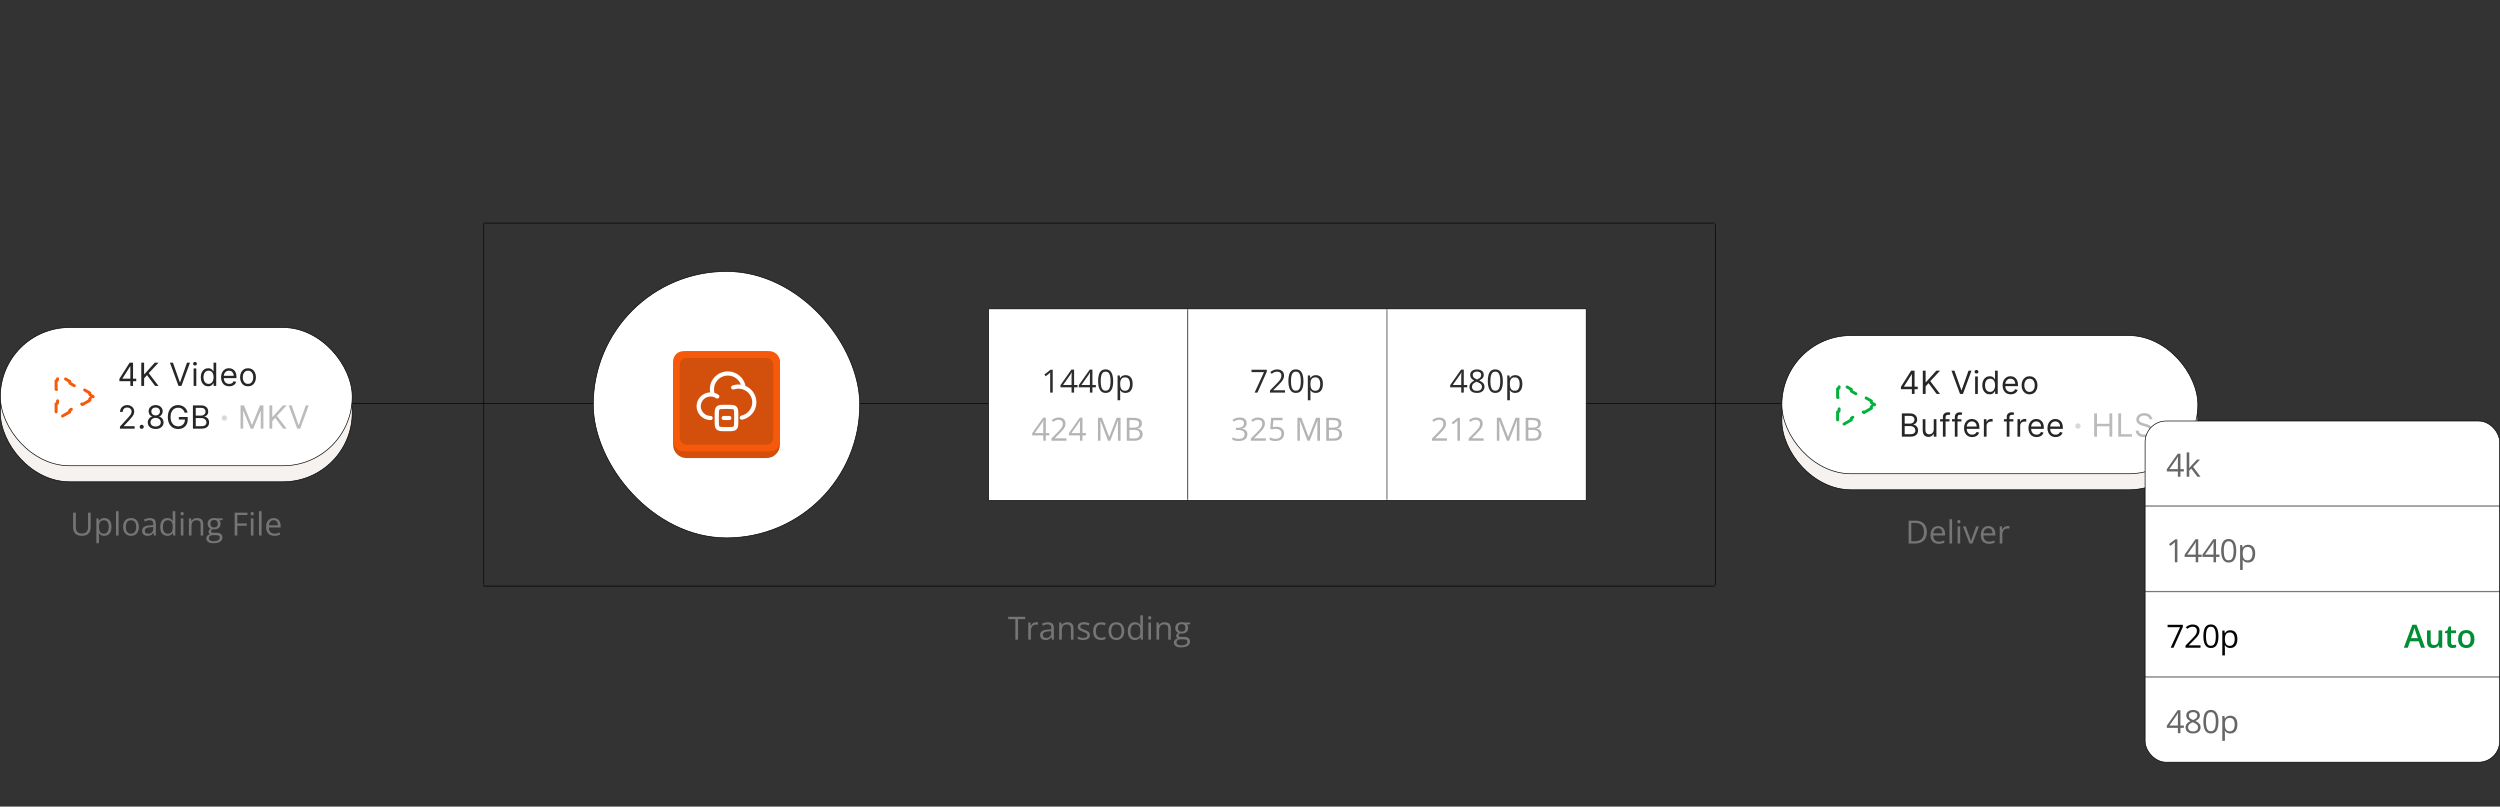
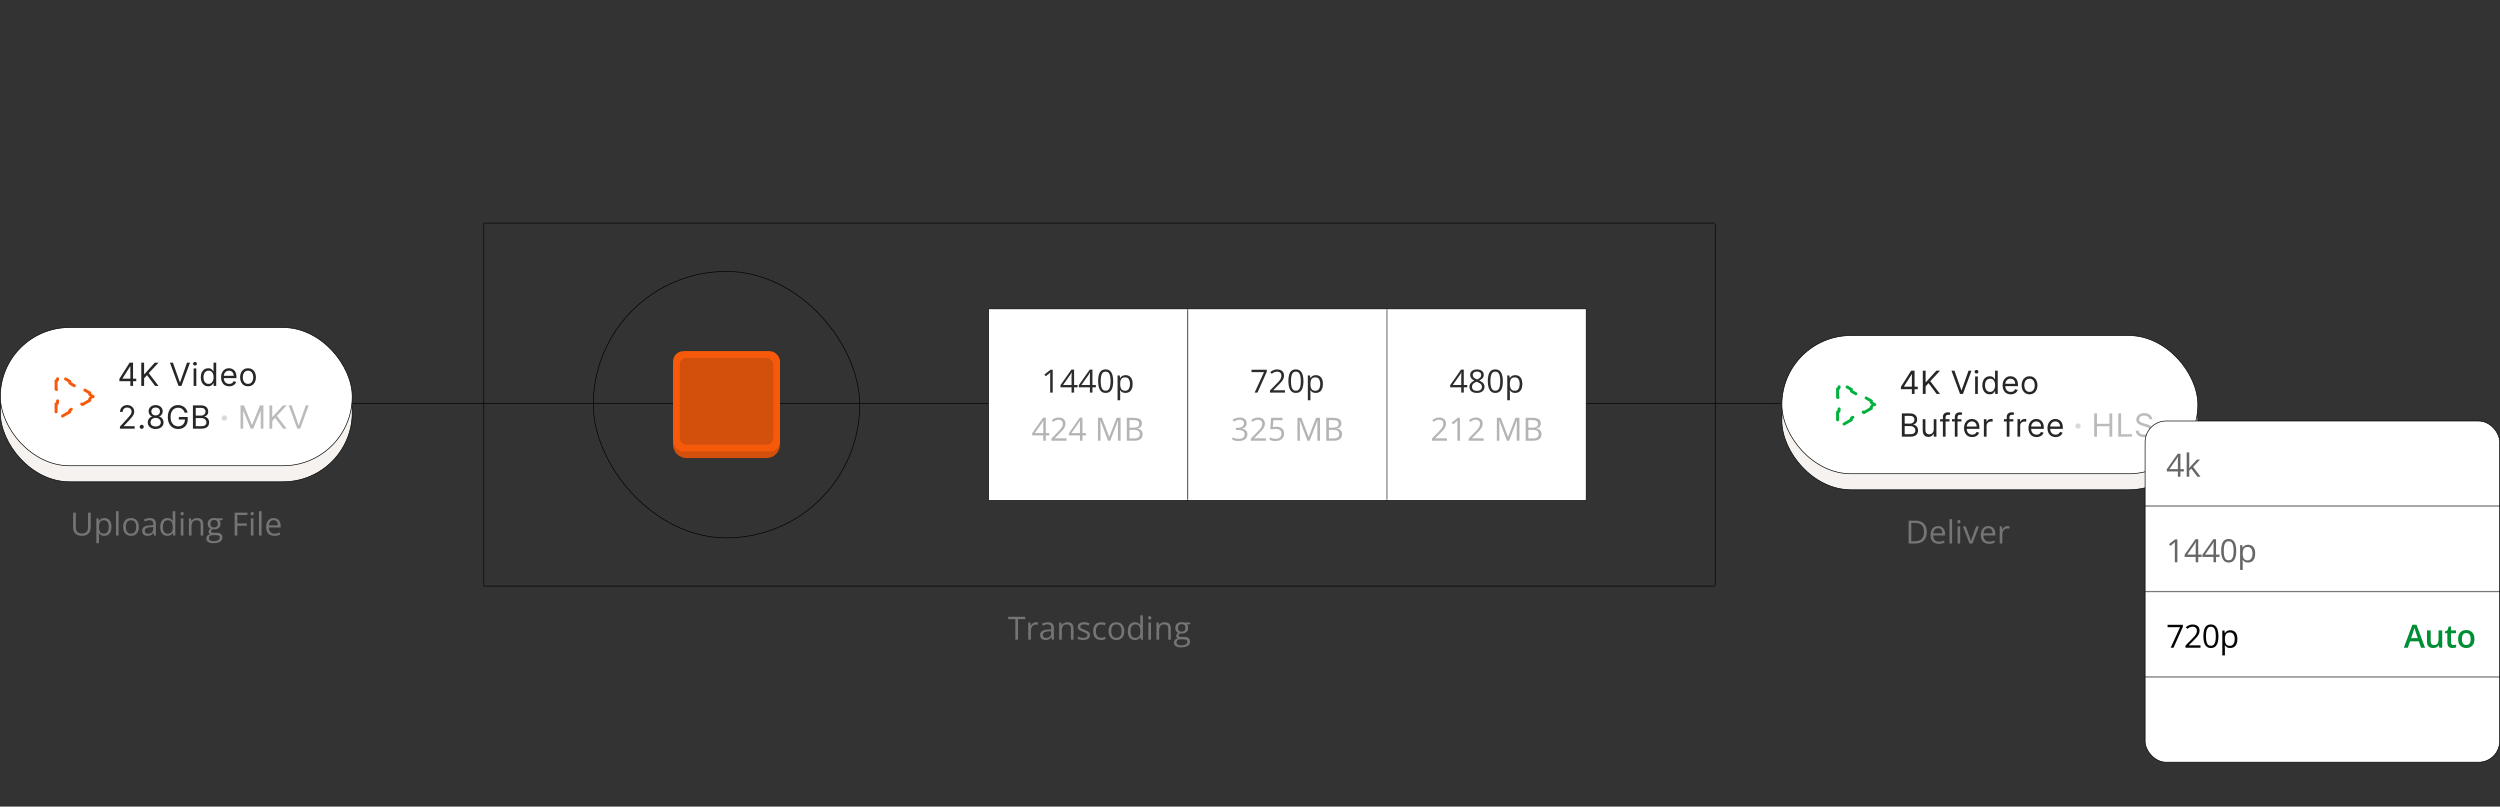
<svg xmlns="http://www.w3.org/2000/svg" width="936" height="302" viewBox="0 0 936 302" fill="none">
  <rect x="0" y="0" width="936" height="302" fill="#333333" stroke="none" />
  <mask id="path-1-inside-1_6426_15992" fill="white">
    <path d="M181 83.5H642.197V219.5H181V83.5Z" />
  </mask>
  <path d="M181 83.5V83.75H642.197V83.5V83.25H181V83.5ZM642.197 219.5V219.25H181V219.5V219.75H642.197V219.5Z" fill="black" mask="url(#path-1-inside-1_6426_15992)" />
  <rect x="0.125" y="128.625" width="131.75" height="51.75" rx="25.875" fill="#F5F2EF" />
  <rect x="0.125" y="128.625" width="131.75" height="51.75" rx="25.875" stroke="black" stroke-width="0.25" />
  <rect x="0.125" y="122.625" width="131.75" height="51.75" rx="25.875" fill="white" />
  <rect x="0.125" y="122.625" width="131.75" height="51.75" rx="25.875" stroke="black" stroke-width="0.25" />
-   <path d="M33.848 149.102C33.582 149.255 33.49 149.595 33.644 149.86L33.645 149.86L30.856 151.469L30.856 151.47C30.703 151.204 30.363 151.113 30.098 151.267L26.348 153.432C26.082 153.585 25.991 153.925 26.145 154.19L23.356 155.799L23.356 155.8C23.203 155.534 22.863 155.444 22.598 155.597L21.556 156.198L21.556 154.995C21.556 154.688 21.307 154.439 21 154.439L21 151.221C21.307 151.221 21.556 150.972 21.556 150.665L21.556 146.335C21.556 146.028 21.307 145.779 21 145.779L21 142.561C21.307 142.561 21.556 142.312 21.556 142.005L21.556 140.802L22.598 141.403C22.83 141.537 23.119 141.484 23.29 141.291L23.356 141.2L26.145 142.809L26.144 142.81C25.99 143.075 26.082 143.415 26.348 143.568L30.098 145.733C30.33 145.867 30.619 145.814 30.79 145.621L30.856 145.53L33.645 147.139L33.644 147.14C33.49 147.405 33.582 147.745 33.848 147.898L34.89 148.5L33.848 149.102Z" stroke="#F6590A" stroke-width="1.111" stroke-linecap="round" stroke-linejoin="round" stroke-dasharray="4.44 4.44" />
+   <path d="M33.848 149.102C33.582 149.255 33.49 149.595 33.644 149.86L33.645 149.86L30.856 151.469L30.856 151.47C30.703 151.204 30.363 151.113 30.098 151.267L26.348 153.432C26.082 153.585 25.991 153.925 26.145 154.19L23.356 155.799L23.356 155.8C23.203 155.534 22.863 155.444 22.598 155.597L21.556 156.198L21.556 154.995C21.556 154.688 21.307 154.439 21 154.439L21 151.221C21.307 151.221 21.556 150.972 21.556 150.665L21.556 146.335C21.556 146.028 21.307 145.779 21 145.779L21 142.561C21.307 142.561 21.556 142.312 21.556 142.005L21.556 140.802L22.598 141.403C22.83 141.537 23.119 141.484 23.29 141.291L23.356 141.2L26.145 142.809L26.144 142.81C25.99 143.075 26.082 143.415 26.348 143.568L30.098 145.733L30.856 145.53L33.645 147.139L33.644 147.14C33.49 147.405 33.582 147.745 33.848 147.898L34.89 148.5L33.848 149.102Z" stroke="#F6590A" stroke-width="1.111" stroke-linecap="round" stroke-linejoin="round" stroke-dasharray="4.44 4.44" />
  <path d="M44.699 142.71V141.841L48.534 135.773H49.165V137.119H48.739L45.841 141.705V141.773H51.006V142.71H44.699ZM48.807 144.5V142.446V142.041V135.773H49.812V144.5H48.807ZM52.896 144.5V135.773H53.953V140.102H54.055L57.976 135.773H59.356L55.691 139.71L59.356 144.5H58.078L55.044 140.443L53.953 141.67V144.5H52.896ZM64.737 135.773L67.328 143.119H67.43L70.021 135.773H71.129L67.925 144.5H66.834L63.629 135.773H64.737ZM72.492 144.5V137.955H73.498V144.5H72.492ZM73.004 136.864C72.808 136.864 72.638 136.797 72.496 136.663C72.357 136.53 72.288 136.369 72.288 136.182C72.288 135.994 72.357 135.834 72.496 135.7C72.638 135.567 72.808 135.5 73.004 135.5C73.2 135.5 73.367 135.567 73.506 135.7C73.648 135.834 73.719 135.994 73.719 136.182C73.719 136.369 73.648 136.53 73.506 136.663C73.367 136.797 73.2 136.864 73.004 136.864ZM77.951 144.636C77.406 144.636 76.924 144.499 76.507 144.223C76.089 143.945 75.763 143.553 75.527 143.047C75.291 142.538 75.173 141.938 75.173 141.244C75.173 140.557 75.291 139.96 75.527 139.455C75.763 138.949 76.091 138.558 76.511 138.283C76.931 138.007 77.417 137.869 77.969 137.869C78.395 137.869 78.731 137.94 78.978 138.082C79.228 138.222 79.419 138.381 79.549 138.56C79.683 138.736 79.787 138.881 79.861 138.994H79.946V135.773H80.951V144.5H79.98V143.494H79.861C79.787 143.614 79.681 143.764 79.545 143.946C79.409 144.125 79.214 144.286 78.961 144.428C78.709 144.567 78.372 144.636 77.951 144.636ZM78.088 143.733C78.491 143.733 78.832 143.628 79.111 143.418C79.389 143.205 79.601 142.911 79.746 142.536C79.89 142.158 79.963 141.722 79.963 141.227C79.963 140.739 79.892 140.311 79.75 139.945C79.608 139.575 79.397 139.288 79.119 139.084C78.841 138.876 78.497 138.773 78.088 138.773C77.662 138.773 77.306 138.882 77.022 139.101C76.741 139.317 76.529 139.611 76.388 139.983C76.248 140.352 76.179 140.767 76.179 141.227C76.179 141.693 76.25 142.116 76.392 142.497C76.537 142.875 76.75 143.176 77.031 143.401C77.315 143.622 77.667 143.733 78.088 143.733ZM85.817 144.636C85.187 144.636 84.643 144.497 84.185 144.219C83.731 143.938 83.38 143.545 83.133 143.043C82.888 142.537 82.766 141.949 82.766 141.278C82.766 140.608 82.888 140.017 83.133 139.506C83.38 138.991 83.724 138.591 84.164 138.304C84.607 138.014 85.124 137.869 85.715 137.869C86.056 137.869 86.393 137.926 86.725 138.04C87.057 138.153 87.36 138.338 87.633 138.594C87.905 138.847 88.123 139.182 88.285 139.599C88.447 140.017 88.528 140.531 88.528 141.142V141.568H83.482V140.699H87.505C87.505 140.33 87.431 140 87.283 139.71C87.138 139.42 86.931 139.192 86.661 139.024C86.394 138.857 86.079 138.773 85.715 138.773C85.314 138.773 84.968 138.872 84.675 139.071C84.385 139.267 84.162 139.523 84.006 139.838C83.85 140.153 83.772 140.491 83.772 140.852V141.432C83.772 141.926 83.857 142.345 84.028 142.689C84.201 143.03 84.441 143.29 84.748 143.469C85.055 143.645 85.411 143.733 85.817 143.733C86.082 143.733 86.32 143.696 86.533 143.622C86.749 143.545 86.935 143.432 87.091 143.281C87.248 143.128 87.368 142.937 87.454 142.71L88.425 142.983C88.323 143.312 88.151 143.602 87.91 143.852C87.668 144.099 87.37 144.293 87.015 144.432C86.66 144.568 86.26 144.636 85.817 144.636ZM92.856 144.636C92.266 144.636 91.747 144.496 91.301 144.214C90.858 143.933 90.511 143.54 90.261 143.034C90.014 142.528 89.891 141.937 89.891 141.261C89.891 140.58 90.014 139.984 90.261 139.476C90.511 138.967 90.858 138.572 91.301 138.291C91.747 138.01 92.266 137.869 92.856 137.869C93.447 137.869 93.964 138.01 94.408 138.291C94.854 138.572 95.2 138.967 95.447 139.476C95.697 139.984 95.822 140.58 95.822 141.261C95.822 141.937 95.697 142.528 95.447 143.034C95.2 143.54 94.854 143.933 94.408 144.214C93.964 144.496 93.447 144.636 92.856 144.636ZM92.856 143.733C93.305 143.733 93.675 143.618 93.964 143.388C94.254 143.158 94.469 142.855 94.608 142.48C94.747 142.105 94.817 141.699 94.817 141.261C94.817 140.824 94.747 140.416 94.608 140.038C94.469 139.661 94.254 139.355 93.964 139.122C93.675 138.889 93.305 138.773 92.856 138.773C92.408 138.773 92.038 138.889 91.749 139.122C91.459 139.355 91.244 139.661 91.105 140.038C90.966 140.416 90.896 140.824 90.896 141.261C90.896 141.699 90.966 142.105 91.105 142.48C91.244 142.855 91.459 143.158 91.749 143.388C92.038 143.618 92.408 143.733 92.856 143.733Z" fill="#262626" />
  <path d="M44.903 160.5V159.733L47.784 156.58C48.122 156.21 48.401 155.889 48.619 155.616C48.838 155.341 49 155.082 49.105 154.841C49.213 154.597 49.267 154.341 49.267 154.074C49.267 153.767 49.193 153.501 49.045 153.277C48.901 153.053 48.702 152.879 48.449 152.757C48.196 152.635 47.912 152.574 47.597 152.574C47.261 152.574 46.969 152.643 46.719 152.783C46.472 152.919 46.28 153.111 46.144 153.358C46.01 153.605 45.943 153.895 45.943 154.227H44.938C44.938 153.716 45.055 153.267 45.291 152.881C45.527 152.494 45.848 152.193 46.254 151.977C46.663 151.761 47.122 151.653 47.631 151.653C48.142 151.653 48.595 151.761 48.99 151.977C49.385 152.193 49.695 152.484 49.919 152.851C50.144 153.217 50.256 153.625 50.256 154.074C50.256 154.395 50.197 154.709 50.081 155.016C49.967 155.32 49.769 155.659 49.484 156.034C49.203 156.406 48.812 156.861 48.312 157.398L46.352 159.494V159.562H50.409V160.5H44.903ZM53.059 160.568C52.849 160.568 52.668 160.493 52.518 160.342C52.367 160.192 52.292 160.011 52.292 159.801C52.292 159.591 52.367 159.411 52.518 159.26C52.668 159.109 52.849 159.034 53.059 159.034C53.269 159.034 53.45 159.109 53.6 159.26C53.751 159.411 53.826 159.591 53.826 159.801C53.826 159.94 53.791 160.068 53.719 160.185C53.651 160.301 53.559 160.395 53.443 160.466C53.329 160.534 53.201 160.568 53.059 160.568ZM58.28 160.619C57.694 160.619 57.177 160.516 56.728 160.308C56.282 160.098 55.934 159.81 55.684 159.443C55.434 159.074 55.311 158.653 55.314 158.182C55.311 157.812 55.383 157.472 55.531 157.159C55.679 156.844 55.88 156.581 56.136 156.371C56.395 156.158 56.683 156.023 57.001 155.966V155.915C56.584 155.807 56.251 155.572 56.004 155.212C55.757 154.848 55.635 154.435 55.638 153.972C55.635 153.528 55.747 153.132 55.974 152.783C56.202 152.433 56.514 152.158 56.912 151.956C57.312 151.754 57.768 151.653 58.28 151.653C58.785 151.653 59.237 151.754 59.635 151.956C60.032 152.158 60.345 152.433 60.572 152.783C60.802 153.132 60.919 153.528 60.922 153.972C60.919 154.435 60.792 154.848 60.542 155.212C60.295 155.572 59.967 155.807 59.558 155.915V155.966C59.873 156.023 60.157 156.158 60.41 156.371C60.663 156.581 60.865 156.844 61.015 157.159C61.166 157.472 61.243 157.812 61.246 158.182C61.243 158.653 61.115 159.074 60.862 159.443C60.612 159.81 60.264 160.098 59.818 160.308C59.375 160.516 58.862 160.619 58.28 160.619ZM58.28 159.682C58.675 159.682 59.015 159.618 59.302 159.49C59.589 159.362 59.811 159.182 59.967 158.949C60.123 158.716 60.203 158.443 60.206 158.131C60.203 157.801 60.118 157.51 59.95 157.257C59.782 157.004 59.554 156.805 59.264 156.661C58.977 156.516 58.649 156.443 58.28 156.443C57.907 156.443 57.575 156.516 57.282 156.661C56.993 156.805 56.764 157.004 56.596 157.257C56.432 157.51 56.351 157.801 56.353 158.131C56.351 158.443 56.426 158.716 56.579 158.949C56.736 159.182 56.959 159.362 57.248 159.49C57.538 159.618 57.882 159.682 58.28 159.682ZM58.28 155.54C58.592 155.54 58.869 155.477 59.111 155.352C59.355 155.227 59.547 155.053 59.686 154.828C59.825 154.604 59.896 154.341 59.899 154.04C59.896 153.744 59.827 153.487 59.69 153.268C59.554 153.047 59.365 152.876 59.123 152.757C58.882 152.635 58.601 152.574 58.28 152.574C57.953 152.574 57.667 152.635 57.423 152.757C57.179 152.876 56.99 153.047 56.856 153.268C56.723 153.487 56.657 153.744 56.66 154.04C56.657 154.341 56.724 154.604 56.861 154.828C57 155.053 57.192 155.227 57.436 155.352C57.68 155.477 57.962 155.54 58.28 155.54ZM69.138 154.5C69.044 154.213 68.921 153.956 68.767 153.729C68.617 153.499 68.436 153.303 68.226 153.141C68.019 152.979 67.783 152.855 67.519 152.77C67.254 152.685 66.965 152.642 66.649 152.642C66.132 152.642 65.662 152.776 65.239 153.043C64.816 153.31 64.479 153.703 64.229 154.223C63.979 154.743 63.854 155.381 63.854 156.136C63.854 156.892 63.98 157.53 64.233 158.05C64.486 158.57 64.828 158.963 65.26 159.23C65.692 159.497 66.178 159.631 66.718 159.631C67.218 159.631 67.658 159.524 68.039 159.311C68.422 159.095 68.72 158.791 68.933 158.399C69.149 158.004 69.257 157.54 69.257 157.006L69.581 157.074H66.956V156.136H70.28V157.074C70.28 157.793 70.127 158.418 69.82 158.949C69.516 159.48 69.095 159.892 68.558 160.185C68.024 160.474 67.411 160.619 66.718 160.619C65.945 160.619 65.266 160.438 64.681 160.074C64.098 159.71 63.644 159.193 63.317 158.523C62.993 157.852 62.831 157.057 62.831 156.136C62.831 155.446 62.924 154.825 63.108 154.274C63.296 153.72 63.56 153.249 63.901 152.859C64.242 152.47 64.645 152.172 65.111 151.964C65.577 151.757 66.09 151.653 66.649 151.653C67.11 151.653 67.539 151.723 67.936 151.862C68.337 151.999 68.693 152.193 69.006 152.446C69.321 152.696 69.584 152.996 69.794 153.345C70.004 153.692 70.149 154.077 70.229 154.5H69.138ZM72.23 160.5V151.773H75.281C75.889 151.773 76.391 151.878 76.785 152.088C77.18 152.295 77.474 152.575 77.668 152.928C77.861 153.277 77.957 153.665 77.957 154.091C77.957 154.466 77.891 154.776 77.757 155.02C77.626 155.264 77.453 155.457 77.237 155.599C77.024 155.741 76.793 155.847 76.543 155.915V156C76.81 156.017 77.078 156.111 77.348 156.281C77.618 156.452 77.844 156.696 78.026 157.014C78.207 157.332 78.298 157.722 78.298 158.182C78.298 158.619 78.199 159.013 78 159.362C77.801 159.712 77.487 159.989 77.058 160.193C76.629 160.398 76.071 160.5 75.383 160.5H72.23ZM73.287 159.562H75.383C76.074 159.562 76.564 159.429 76.854 159.162C77.146 158.892 77.293 158.565 77.293 158.182C77.293 157.886 77.217 157.614 77.067 157.364C76.916 157.111 76.702 156.909 76.423 156.759C76.145 156.605 75.815 156.528 75.435 156.528H73.287V159.562ZM73.287 155.608H75.247C75.565 155.608 75.852 155.545 76.108 155.42C76.367 155.295 76.571 155.119 76.722 154.892C76.875 154.665 76.952 154.398 76.952 154.091C76.952 153.707 76.818 153.382 76.551 153.115C76.284 152.845 75.861 152.71 75.281 152.71H73.287V155.608Z" fill="#262626" />
  <circle cx="84" cy="156.5" r="1" fill="#D9D9D9" />
  <path d="M90.057 151.773H91.318L94.284 159.017H94.386L97.352 151.773H98.614V160.5H97.625V153.869H97.54L94.812 160.5H93.858L91.131 153.869H91.046V160.5H90.057V151.773ZM100.873 160.5V151.773H101.929V156.102H102.032L105.952 151.773H107.333L103.668 155.71L107.333 160.5H106.054L103.02 156.443L101.929 157.67V160.5H100.873ZM109.199 151.773L111.79 159.119H111.892L114.483 151.773H115.591L112.386 160.5H111.295L108.091 151.773H109.199Z" fill="#BBBBBB" />
  <path d="M33.949 191.934V197.477C33.949 198.082 33.826 198.621 33.58 199.094C33.338 199.566 32.971 199.939 32.478 200.213C31.986 200.482 31.369 200.617 30.627 200.617C29.568 200.617 28.762 200.33 28.207 199.756C27.656 199.182 27.381 198.414 27.381 197.453V191.934H28.383V197.482C28.383 198.209 28.574 198.77 28.957 199.164C29.344 199.559 29.92 199.756 30.686 199.756C31.209 199.756 31.637 199.662 31.969 199.475C32.305 199.283 32.553 199.018 32.713 198.678C32.877 198.334 32.959 197.938 32.959 197.488V191.934H33.949ZM39.094 193.961C39.895 193.961 40.533 194.236 41.01 194.787C41.486 195.338 41.725 196.166 41.725 197.271C41.725 198.002 41.615 198.615 41.397 199.111C41.178 199.607 40.869 199.982 40.471 200.236C40.076 200.49 39.609 200.617 39.07 200.617C38.73 200.617 38.432 200.572 38.174 200.482C37.916 200.393 37.695 200.271 37.512 200.119C37.328 199.967 37.176 199.801 37.055 199.621H36.984C36.996 199.773 37.01 199.957 37.025 200.172C37.045 200.387 37.055 200.574 37.055 200.734V203.371H36.076V194.078H36.879L37.008 195.027H37.055C37.18 194.832 37.332 194.654 37.512 194.494C37.691 194.33 37.91 194.201 38.168 194.107C38.43 194.01 38.738 193.961 39.094 193.961ZM38.924 194.781C38.478 194.781 38.119 194.867 37.846 195.039C37.576 195.211 37.379 195.469 37.254 195.812C37.129 196.152 37.062 196.58 37.055 197.096V197.283C37.055 197.826 37.113 198.285 37.23 198.66C37.352 199.035 37.549 199.32 37.822 199.516C38.1 199.711 38.471 199.809 38.935 199.809C39.334 199.809 39.666 199.701 39.932 199.486C40.197 199.271 40.395 198.973 40.523 198.59C40.656 198.203 40.723 197.76 40.723 197.26C40.723 196.502 40.574 195.9 40.277 195.455C39.984 195.006 39.533 194.781 38.924 194.781ZM44.402 200.5H43.424V191.383H44.402V200.5ZM51.996 197.277C51.996 197.805 51.928 198.275 51.791 198.689C51.654 199.104 51.457 199.453 51.199 199.738C50.941 200.023 50.629 200.242 50.262 200.395C49.898 200.543 49.486 200.617 49.025 200.617C48.596 200.617 48.201 200.543 47.842 200.395C47.486 200.242 47.178 200.023 46.916 199.738C46.658 199.453 46.457 199.104 46.312 198.689C46.172 198.275 46.102 197.805 46.102 197.277C46.102 196.574 46.221 195.977 46.459 195.484C46.697 194.988 47.037 194.611 47.478 194.354C47.924 194.092 48.453 193.961 49.066 193.961C49.652 193.961 50.164 194.092 50.602 194.354C51.043 194.615 51.385 194.994 51.627 195.49C51.873 195.982 51.996 196.578 51.996 197.277ZM47.109 197.277C47.109 197.793 47.178 198.24 47.315 198.619C47.451 198.998 47.662 199.291 47.947 199.498C48.232 199.705 48.6 199.809 49.049 199.809C49.494 199.809 49.859 199.705 50.145 199.498C50.434 199.291 50.647 198.998 50.783 198.619C50.92 198.24 50.988 197.793 50.988 197.277C50.988 196.766 50.92 196.324 50.783 195.953C50.647 195.578 50.435 195.289 50.15 195.086C49.865 194.883 49.496 194.781 49.043 194.781C48.375 194.781 47.885 195.002 47.572 195.443C47.264 195.885 47.109 196.496 47.109 197.277ZM56.08 193.973C56.846 193.973 57.414 194.145 57.785 194.488C58.156 194.832 58.342 195.381 58.342 196.135V200.5H57.633L57.445 199.551H57.398C57.219 199.785 57.031 199.982 56.836 200.143C56.641 200.299 56.414 200.418 56.156 200.5C55.902 200.578 55.59 200.617 55.219 200.617C54.828 200.617 54.48 200.549 54.176 200.412C53.875 200.275 53.637 200.068 53.461 199.791C53.289 199.514 53.203 199.162 53.203 198.736C53.203 198.096 53.457 197.604 53.965 197.26C54.473 196.916 55.246 196.729 56.285 196.697L57.393 196.65V196.258C57.393 195.703 57.273 195.314 57.035 195.092C56.797 194.869 56.461 194.758 56.027 194.758C55.691 194.758 55.371 194.807 55.066 194.904C54.762 195.002 54.473 195.117 54.199 195.25L53.9 194.512C54.19 194.363 54.522 194.236 54.897 194.131C55.272 194.025 55.666 193.973 56.08 193.973ZM57.381 197.336L56.402 197.377C55.602 197.408 55.037 197.539 54.709 197.77C54.381 198 54.217 198.326 54.217 198.748C54.217 199.115 54.328 199.387 54.551 199.562C54.773 199.738 55.068 199.826 55.435 199.826C56.006 199.826 56.473 199.668 56.836 199.352C57.199 199.035 57.381 198.561 57.381 197.928V197.336ZM62.631 200.617C61.818 200.617 61.174 200.34 60.697 199.785C60.225 199.23 59.988 198.406 59.988 197.312C59.988 196.207 60.23 195.373 60.715 194.811C61.199 194.244 61.844 193.961 62.648 193.961C62.988 193.961 63.285 194.006 63.539 194.096C63.793 194.186 64.012 194.307 64.195 194.459C64.379 194.607 64.533 194.777 64.658 194.969H64.728C64.713 194.848 64.697 194.682 64.682 194.471C64.666 194.26 64.658 194.088 64.658 193.955V191.383H65.631V200.5H64.846L64.699 199.586H64.658C64.537 199.777 64.383 199.951 64.195 200.107C64.012 200.264 63.791 200.389 63.533 200.482C63.279 200.572 62.978 200.617 62.631 200.617ZM62.783 199.809C63.471 199.809 63.957 199.613 64.242 199.223C64.527 198.832 64.67 198.252 64.67 197.482V197.307C64.67 196.49 64.533 195.863 64.26 195.426C63.99 194.988 63.498 194.77 62.783 194.77C62.185 194.77 61.738 195 61.441 195.461C61.145 195.918 60.996 196.543 60.996 197.336C60.996 198.125 61.143 198.734 61.435 199.164C61.732 199.594 62.182 199.809 62.783 199.809ZM68.666 194.078V200.5H67.693V194.078H68.666ZM68.191 191.676C68.352 191.676 68.488 191.729 68.602 191.834C68.719 191.936 68.777 192.096 68.777 192.314C68.777 192.529 68.719 192.689 68.602 192.795C68.488 192.9 68.352 192.953 68.191 192.953C68.023 192.953 67.883 192.9 67.769 192.795C67.66 192.689 67.606 192.529 67.606 192.314C67.606 192.096 67.66 191.936 67.769 191.834C67.883 191.729 68.023 191.676 68.191 191.676ZM73.769 193.961C74.531 193.961 75.107 194.148 75.498 194.523C75.889 194.895 76.084 195.492 76.084 196.316V200.5H75.123V196.381C75.123 195.846 75 195.445 74.754 195.18C74.512 194.914 74.139 194.781 73.635 194.781C72.924 194.781 72.424 194.982 72.135 195.385C71.846 195.787 71.701 196.371 71.701 197.137V200.5H70.728V194.078H71.514L71.66 195.004H71.713C71.85 194.777 72.023 194.588 72.234 194.436C72.445 194.279 72.682 194.162 72.943 194.084C73.205 194.002 73.481 193.961 73.769 193.961ZM79.881 203.383C79.037 203.383 78.387 203.225 77.93 202.908C77.473 202.596 77.244 202.156 77.244 201.59C77.244 201.188 77.371 200.844 77.625 200.559C77.883 200.273 78.238 200.084 78.691 199.99C78.523 199.912 78.379 199.795 78.258 199.639C78.141 199.482 78.082 199.303 78.082 199.1C78.082 198.865 78.147 198.66 78.275 198.484C78.408 198.305 78.609 198.133 78.879 197.969C78.543 197.832 78.269 197.602 78.059 197.277C77.852 196.949 77.748 196.568 77.748 196.135C77.748 195.674 77.844 195.281 78.035 194.957C78.227 194.629 78.504 194.379 78.867 194.207C79.231 194.035 79.67 193.949 80.186 193.949C80.299 193.949 80.412 193.955 80.525 193.967C80.643 193.975 80.754 193.988 80.859 194.008C80.965 194.023 81.057 194.043 81.135 194.066H83.338V194.693L82.154 194.84C82.272 194.992 82.369 195.176 82.447 195.391C82.525 195.605 82.564 195.844 82.564 196.105C82.564 196.746 82.348 197.256 81.914 197.635C81.481 198.01 80.885 198.197 80.127 198.197C79.947 198.197 79.764 198.182 79.576 198.15C79.385 198.256 79.238 198.373 79.137 198.502C79.039 198.631 78.99 198.779 78.99 198.947C78.99 199.072 79.027 199.172 79.102 199.246C79.18 199.32 79.291 199.375 79.436 199.41C79.58 199.441 79.754 199.457 79.957 199.457H81.088C81.787 199.457 82.322 199.604 82.693 199.896C83.068 200.189 83.256 200.617 83.256 201.18C83.256 201.891 82.967 202.436 82.389 202.814C81.811 203.193 80.975 203.383 79.881 203.383ZM79.91 202.621C80.441 202.621 80.881 202.566 81.228 202.457C81.58 202.352 81.842 202.197 82.014 201.994C82.189 201.795 82.277 201.557 82.277 201.279C82.277 201.021 82.219 200.826 82.102 200.693C81.984 200.564 81.812 200.479 81.586 200.436C81.359 200.389 81.082 200.365 80.754 200.365H79.641C79.352 200.365 79.1 200.41 78.885 200.5C78.67 200.59 78.504 200.723 78.387 200.898C78.273 201.074 78.217 201.293 78.217 201.555C78.217 201.902 78.363 202.166 78.656 202.346C78.949 202.529 79.367 202.621 79.91 202.621ZM80.162 197.488C80.627 197.488 80.977 197.371 81.211 197.137C81.445 196.902 81.562 196.561 81.562 196.111C81.562 195.631 81.443 195.271 81.205 195.033C80.967 194.791 80.615 194.67 80.15 194.67C79.705 194.67 79.361 194.795 79.119 195.045C78.881 195.291 78.762 195.652 78.762 196.129C78.762 196.566 78.883 196.902 79.125 197.137C79.367 197.371 79.713 197.488 80.162 197.488ZM88.863 200.5H87.867V191.934H92.637V192.812H88.863V195.953H92.408V196.826H88.863V200.5ZM94.893 194.078V200.5H93.92V194.078H94.893ZM94.418 191.676C94.578 191.676 94.715 191.729 94.828 191.834C94.945 191.936 95.004 192.096 95.004 192.314C95.004 192.529 94.945 192.689 94.828 192.795C94.715 192.9 94.578 192.953 94.418 192.953C94.25 192.953 94.109 192.9 93.996 192.795C93.887 192.689 93.832 192.529 93.832 192.314C93.832 192.096 93.887 191.936 93.996 191.834C94.109 191.729 94.25 191.676 94.418 191.676ZM97.934 200.5H96.955V191.383H97.934V200.5ZM102.463 193.961C103.01 193.961 103.479 194.082 103.869 194.324C104.26 194.566 104.559 194.906 104.766 195.344C104.973 195.777 105.076 196.285 105.076 196.867V197.471H100.641C100.652 198.225 100.84 198.799 101.203 199.193C101.566 199.588 102.078 199.785 102.738 199.785C103.145 199.785 103.504 199.748 103.816 199.674C104.129 199.6 104.453 199.49 104.789 199.346V200.201C104.465 200.346 104.143 200.451 103.822 200.518C103.506 200.584 103.131 200.617 102.697 200.617C102.08 200.617 101.541 200.492 101.08 200.242C100.623 199.988 100.268 199.617 100.014 199.129C99.76 198.641 99.633 198.043 99.633 197.336C99.633 196.645 99.748 196.047 99.978 195.543C100.213 195.035 100.541 194.645 100.963 194.371C101.389 194.098 101.889 193.961 102.463 193.961ZM102.451 194.758C101.932 194.758 101.518 194.928 101.209 195.268C100.9 195.607 100.717 196.082 100.658 196.691H104.057C104.053 196.309 103.992 195.973 103.875 195.684C103.762 195.391 103.588 195.164 103.354 195.004C103.119 194.84 102.818 194.758 102.451 194.758Z" fill="#757575" />
  <path d="M132 151L667 151.07" stroke="black" stroke-width="0.25" />
  <mask id="path-12-inside-2_6426_15992" fill="white">
    <path d="M181 83.5H936V219.5H181V83.5Z" />
  </mask>
  <path d="M181 219.5H181.25V83.5H181H180.75V219.5H181Z" fill="black" mask="url(#path-12-inside-2_6426_15992)" />
  <path d="M381.153 239.5H380.151V231.812H377.456V230.934H383.837V231.812H381.153V239.5ZM387.903 232.961C388.032 232.961 388.167 232.969 388.308 232.984C388.448 232.996 388.573 233.014 388.683 233.037L388.56 233.939C388.454 233.912 388.337 233.891 388.208 233.875C388.079 233.859 387.958 233.852 387.845 233.852C387.587 233.852 387.343 233.904 387.112 234.01C386.886 234.111 386.687 234.26 386.515 234.455C386.343 234.646 386.208 234.879 386.11 235.152C386.013 235.422 385.964 235.723 385.964 236.055V239.5H384.985V233.078H385.794L385.899 234.262H385.94C386.073 234.023 386.233 233.807 386.421 233.611C386.608 233.412 386.825 233.254 387.071 233.137C387.321 233.02 387.599 232.961 387.903 232.961ZM392.298 232.973C393.063 232.973 393.632 233.145 394.003 233.488C394.374 233.832 394.56 234.381 394.56 235.135V239.5H393.851L393.663 238.551H393.616C393.437 238.785 393.249 238.982 393.054 239.143C392.858 239.299 392.632 239.418 392.374 239.5C392.12 239.578 391.808 239.617 391.437 239.617C391.046 239.617 390.698 239.549 390.394 239.412C390.093 239.275 389.854 239.068 389.679 238.791C389.507 238.514 389.421 238.162 389.421 237.736C389.421 237.096 389.675 236.604 390.183 236.26C390.69 235.916 391.464 235.729 392.503 235.697L393.61 235.65V235.258C393.61 234.703 393.491 234.314 393.253 234.092C393.015 233.869 392.679 233.758 392.245 233.758C391.909 233.758 391.589 233.807 391.284 233.904C390.979 234.002 390.69 234.117 390.417 234.25L390.118 233.512C390.407 233.363 390.739 233.236 391.114 233.131C391.489 233.025 391.884 232.973 392.298 232.973ZM393.599 236.336L392.62 236.377C391.819 236.408 391.255 236.539 390.927 236.77C390.599 237 390.435 237.326 390.435 237.748C390.435 238.115 390.546 238.387 390.769 238.562C390.991 238.738 391.286 238.826 391.653 238.826C392.224 238.826 392.69 238.668 393.054 238.352C393.417 238.035 393.599 237.561 393.599 236.928V236.336ZM399.604 232.961C400.366 232.961 400.942 233.148 401.333 233.523C401.724 233.895 401.919 234.492 401.919 235.316V239.5H400.958V235.381C400.958 234.846 400.835 234.445 400.589 234.18C400.347 233.914 399.974 233.781 399.47 233.781C398.759 233.781 398.259 233.982 397.97 234.385C397.681 234.787 397.536 235.371 397.536 236.137V239.5H396.563V233.078H397.349L397.495 234.004H397.548C397.685 233.777 397.858 233.588 398.069 233.436C398.28 233.279 398.517 233.162 398.778 233.084C399.04 233.002 399.315 232.961 399.604 232.961ZM408.077 237.742C408.077 238.152 407.974 238.498 407.767 238.779C407.563 239.057 407.271 239.266 406.888 239.406C406.509 239.547 406.056 239.617 405.528 239.617C405.079 239.617 404.69 239.582 404.362 239.512C404.034 239.441 403.747 239.342 403.501 239.213V238.316C403.763 238.445 404.075 238.562 404.438 238.668C404.802 238.773 405.173 238.826 405.552 238.826C406.106 238.826 406.509 238.736 406.759 238.557C407.009 238.377 407.134 238.133 407.134 237.824C407.134 237.648 407.083 237.494 406.981 237.361C406.884 237.225 406.718 237.094 406.483 236.969C406.249 236.84 405.925 236.699 405.511 236.547C405.101 236.391 404.745 236.236 404.444 236.084C404.147 235.928 403.917 235.738 403.753 235.516C403.593 235.293 403.513 235.004 403.513 234.648C403.513 234.105 403.731 233.689 404.169 233.4C404.61 233.107 405.188 232.961 405.903 232.961C406.29 232.961 406.651 233 406.987 233.078C407.327 233.152 407.644 233.254 407.937 233.383L407.608 234.162C407.343 234.049 407.06 233.953 406.759 233.875C406.458 233.797 406.151 233.758 405.839 233.758C405.39 233.758 405.044 233.832 404.802 233.98C404.563 234.129 404.444 234.332 404.444 234.59C404.444 234.789 404.499 234.953 404.608 235.082C404.722 235.211 404.901 235.332 405.147 235.445C405.394 235.559 405.718 235.691 406.12 235.844C406.522 235.992 406.87 236.146 407.163 236.307C407.456 236.463 407.681 236.654 407.837 236.881C407.997 237.104 408.077 237.391 408.077 237.742ZM412.214 239.617C411.636 239.617 411.126 239.498 410.685 239.26C410.243 239.021 409.899 238.658 409.653 238.17C409.407 237.682 409.284 237.066 409.284 236.324C409.284 235.547 409.413 234.912 409.671 234.42C409.933 233.924 410.292 233.557 410.749 233.318C411.206 233.08 411.726 232.961 412.308 232.961C412.628 232.961 412.937 232.994 413.233 233.061C413.534 233.123 413.78 233.203 413.972 233.301L413.679 234.115C413.483 234.037 413.257 233.967 412.999 233.904C412.745 233.842 412.507 233.811 412.284 233.811C411.839 233.811 411.468 233.906 411.171 234.098C410.878 234.289 410.657 234.57 410.509 234.941C410.364 235.312 410.292 235.77 410.292 236.312C410.292 236.832 410.362 237.275 410.503 237.643C410.647 238.01 410.86 238.291 411.142 238.486C411.427 238.678 411.782 238.773 412.208 238.773C412.548 238.773 412.854 238.738 413.128 238.668C413.401 238.594 413.649 238.508 413.872 238.41V239.277C413.657 239.387 413.417 239.471 413.151 239.529C412.89 239.588 412.577 239.617 412.214 239.617ZM420.933 236.277C420.933 236.805 420.864 237.275 420.728 237.689C420.591 238.104 420.394 238.453 420.136 238.738C419.878 239.023 419.565 239.242 419.198 239.395C418.835 239.543 418.423 239.617 417.962 239.617C417.532 239.617 417.138 239.543 416.778 239.395C416.423 239.242 416.114 239.023 415.853 238.738C415.595 238.453 415.394 238.104 415.249 237.689C415.108 237.275 415.038 236.805 415.038 236.277C415.038 235.574 415.157 234.977 415.396 234.484C415.634 233.988 415.974 233.611 416.415 233.354C416.86 233.092 417.39 232.961 418.003 232.961C418.589 232.961 419.101 233.092 419.538 233.354C419.979 233.615 420.321 233.994 420.563 234.49C420.81 234.982 420.933 235.578 420.933 236.277ZM416.046 236.277C416.046 236.793 416.114 237.24 416.251 237.619C416.388 237.998 416.599 238.291 416.884 238.498C417.169 238.705 417.536 238.809 417.985 238.809C418.431 238.809 418.796 238.705 419.081 238.498C419.37 238.291 419.583 237.998 419.72 237.619C419.856 237.24 419.925 236.793 419.925 236.277C419.925 235.766 419.856 235.324 419.72 234.953C419.583 234.578 419.372 234.289 419.087 234.086C418.802 233.883 418.433 233.781 417.979 233.781C417.312 233.781 416.821 234.002 416.509 234.443C416.2 234.885 416.046 235.496 416.046 236.277ZM424.899 239.617C424.087 239.617 423.442 239.34 422.966 238.785C422.493 238.23 422.257 237.406 422.257 236.312C422.257 235.207 422.499 234.373 422.983 233.811C423.468 233.244 424.112 232.961 424.917 232.961C425.257 232.961 425.554 233.006 425.808 233.096C426.062 233.186 426.28 233.307 426.464 233.459C426.647 233.607 426.802 233.777 426.927 233.969H426.997C426.981 233.848 426.966 233.682 426.95 233.471C426.935 233.26 426.927 233.088 426.927 232.955V230.383H427.899V239.5H427.114L426.968 238.586H426.927C426.806 238.777 426.651 238.951 426.464 239.107C426.28 239.264 426.06 239.389 425.802 239.482C425.548 239.572 425.247 239.617 424.899 239.617ZM425.052 238.809C425.739 238.809 426.226 238.613 426.511 238.223C426.796 237.832 426.938 237.252 426.938 236.482V236.307C426.938 235.49 426.802 234.863 426.528 234.426C426.259 233.988 425.767 233.77 425.052 233.77C424.454 233.77 424.007 234 423.71 234.461C423.413 234.918 423.265 235.543 423.265 236.336C423.265 237.125 423.411 237.734 423.704 238.164C424.001 238.594 424.45 238.809 425.052 238.809ZM430.935 233.078V239.5H429.962V233.078H430.935ZM430.46 230.676C430.62 230.676 430.757 230.729 430.87 230.834C430.987 230.936 431.046 231.096 431.046 231.314C431.046 231.529 430.987 231.689 430.87 231.795C430.757 231.9 430.62 231.953 430.46 231.953C430.292 231.953 430.151 231.9 430.038 231.795C429.929 231.689 429.874 231.529 429.874 231.314C429.874 231.096 429.929 230.936 430.038 230.834C430.151 230.729 430.292 230.676 430.46 230.676ZM436.038 232.961C436.8 232.961 437.376 233.148 437.767 233.523C438.157 233.895 438.353 234.492 438.353 235.316V239.5H437.392V235.381C437.392 234.846 437.269 234.445 437.022 234.18C436.78 233.914 436.407 233.781 435.903 233.781C435.192 233.781 434.692 233.982 434.403 234.385C434.114 234.787 433.97 235.371 433.97 236.137V239.5H432.997V233.078H433.782L433.929 234.004H433.981C434.118 233.777 434.292 233.588 434.503 233.436C434.714 233.279 434.95 233.162 435.212 233.084C435.474 233.002 435.749 232.961 436.038 232.961ZM442.149 242.383C441.306 242.383 440.655 242.225 440.198 241.908C439.741 241.596 439.513 241.156 439.513 240.59C439.513 240.188 439.64 239.844 439.894 239.559C440.151 239.273 440.507 239.084 440.96 238.99C440.792 238.912 440.647 238.795 440.526 238.639C440.409 238.482 440.351 238.303 440.351 238.1C440.351 237.865 440.415 237.66 440.544 237.484C440.677 237.305 440.878 237.133 441.147 236.969C440.812 236.832 440.538 236.602 440.327 236.277C440.12 235.949 440.017 235.568 440.017 235.135C440.017 234.674 440.112 234.281 440.304 233.957C440.495 233.629 440.772 233.379 441.136 233.207C441.499 233.035 441.938 232.949 442.454 232.949C442.567 232.949 442.681 232.955 442.794 232.967C442.911 232.975 443.022 232.988 443.128 233.008C443.233 233.023 443.325 233.043 443.403 233.066H445.606V233.693L444.423 233.84C444.54 233.992 444.638 234.176 444.716 234.391C444.794 234.605 444.833 234.844 444.833 235.105C444.833 235.746 444.616 236.256 444.183 236.635C443.749 237.01 443.153 237.197 442.396 237.197C442.216 237.197 442.032 237.182 441.845 237.15C441.653 237.256 441.507 237.373 441.405 237.502C441.308 237.631 441.259 237.779 441.259 237.947C441.259 238.072 441.296 238.172 441.37 238.246C441.448 238.32 441.56 238.375 441.704 238.41C441.849 238.441 442.022 238.457 442.226 238.457H443.356C444.056 238.457 444.591 238.604 444.962 238.896C445.337 239.189 445.524 239.617 445.524 240.18C445.524 240.891 445.235 241.436 444.657 241.814C444.079 242.193 443.243 242.383 442.149 242.383ZM442.179 241.621C442.71 241.621 443.149 241.566 443.497 241.457C443.849 241.352 444.11 241.197 444.282 240.994C444.458 240.795 444.546 240.557 444.546 240.279C444.546 240.021 444.487 239.826 444.37 239.693C444.253 239.564 444.081 239.479 443.854 239.436C443.628 239.389 443.351 239.365 443.022 239.365H441.909C441.62 239.365 441.368 239.41 441.153 239.5C440.938 239.59 440.772 239.723 440.655 239.898C440.542 240.074 440.485 240.293 440.485 240.555C440.485 240.902 440.632 241.166 440.925 241.346C441.218 241.529 441.636 241.621 442.179 241.621ZM442.431 236.488C442.896 236.488 443.245 236.371 443.479 236.137C443.714 235.902 443.831 235.561 443.831 235.111C443.831 234.631 443.712 234.271 443.474 234.033C443.235 233.791 442.884 233.67 442.419 233.67C441.974 233.67 441.63 233.795 441.388 234.045C441.149 234.291 441.03 234.652 441.03 235.129C441.03 235.566 441.151 235.902 441.394 236.137C441.636 236.371 441.981 236.488 442.431 236.488Z" fill="#757575" />
  <rect x="667.125" y="131.625" width="155.75" height="51.75" rx="25.875" fill="#F5F2EF" />
  <rect x="667.125" y="131.625" width="155.75" height="51.75" rx="25.875" stroke="black" stroke-width="0.25" />
  <rect x="667.125" y="125.625" width="155.75" height="51.75" rx="25.875" fill="white" />
  <rect x="667.125" y="125.625" width="155.75" height="51.75" rx="25.875" stroke="black" stroke-width="0.25" />
  <path d="M700.848 152.102C700.582 152.255 700.49 152.595 700.644 152.86L700.645 152.86L697.856 154.469L697.856 154.47C697.703 154.204 697.363 154.113 697.098 154.267L693.348 156.432C693.082 156.585 692.991 156.925 693.145 157.19L690.356 158.799L690.356 158.8C690.203 158.534 689.863 158.444 689.598 158.597L688.556 159.198L688.556 157.995C688.556 157.688 688.307 157.439 688 157.439L688 154.221C688.307 154.221 688.556 153.972 688.556 153.665L688.556 149.335C688.556 149.028 688.307 148.779 688 148.779L688 145.561C688.307 145.561 688.556 145.312 688.556 145.005L688.556 143.802L689.598 144.403C689.83 144.537 690.119 144.484 690.29 144.291L690.356 144.2L693.145 145.809L693.144 145.81C692.99 146.075 693.082 146.415 693.348 146.568L697.098 148.733C697.33 148.867 697.619 148.814 697.79 148.621L697.856 148.53L700.645 150.139L700.644 150.14C700.49 150.405 700.582 150.745 700.848 150.898L701.89 151.5L700.848 152.102Z" stroke="#00B13B" stroke-width="1.111" stroke-linecap="round" stroke-linejoin="round" stroke-dasharray="4.44 4.44" />
  <path d="M711.699 145.71V144.841L715.534 138.773H716.165V140.119H715.739L712.841 144.705V144.773H718.006V145.71H711.699ZM715.807 147.5V145.446V145.041V138.773H716.812V147.5H715.807ZM719.896 147.5V138.773H720.953V143.102H721.055L724.976 138.773H726.356L722.691 142.71L726.356 147.5H725.078L722.044 143.443L720.953 144.67V147.5H719.896ZM731.737 138.773L734.328 146.119H734.43L737.021 138.773H738.129L734.925 147.5H733.834L730.629 138.773H731.737ZM739.492 147.5V140.955H740.498V147.5H739.492ZM740.004 139.864C739.808 139.864 739.638 139.797 739.496 139.663C739.357 139.53 739.288 139.369 739.288 139.182C739.288 138.994 739.357 138.834 739.496 138.7C739.638 138.567 739.808 138.5 740.004 138.5C740.2 138.5 740.367 138.567 740.506 138.7C740.648 138.834 740.719 138.994 740.719 139.182C740.719 139.369 740.648 139.53 740.506 139.663C740.367 139.797 740.2 139.864 740.004 139.864ZM744.951 147.636C744.406 147.636 743.924 147.499 743.507 147.223C743.089 146.945 742.763 146.553 742.527 146.047C742.291 145.538 742.173 144.938 742.173 144.244C742.173 143.557 742.291 142.96 742.527 142.455C742.763 141.949 743.091 141.558 743.511 141.283C743.932 141.007 744.417 140.869 744.968 140.869C745.395 140.869 745.731 140.94 745.978 141.082C746.228 141.222 746.419 141.381 746.549 141.56C746.683 141.736 746.787 141.881 746.861 141.994H746.946V138.773H747.951V147.5H746.98V146.494H746.861C746.787 146.614 746.682 146.764 746.545 146.946C746.409 147.125 746.214 147.286 745.961 147.428C745.709 147.567 745.372 147.636 744.951 147.636ZM745.088 146.733C745.491 146.733 745.832 146.628 746.111 146.418C746.389 146.205 746.601 145.911 746.745 145.536C746.89 145.158 746.963 144.722 746.963 144.227C746.963 143.739 746.892 143.311 746.75 142.945C746.608 142.575 746.397 142.288 746.119 142.084C745.841 141.876 745.497 141.773 745.088 141.773C744.662 141.773 744.307 141.882 744.022 142.101C743.741 142.317 743.53 142.611 743.388 142.983C743.248 143.352 743.179 143.767 743.179 144.227C743.179 144.693 743.25 145.116 743.392 145.497C743.537 145.875 743.75 146.176 744.031 146.401C744.315 146.622 744.667 146.733 745.088 146.733ZM752.817 147.636C752.187 147.636 751.643 147.497 751.185 147.219C750.731 146.938 750.38 146.545 750.133 146.043C749.888 145.537 749.766 144.949 749.766 144.278C749.766 143.608 749.888 143.017 750.133 142.506C750.38 141.991 750.724 141.591 751.164 141.304C751.607 141.014 752.124 140.869 752.715 140.869C753.056 140.869 753.393 140.926 753.725 141.04C754.057 141.153 754.36 141.338 754.633 141.594C754.905 141.847 755.123 142.182 755.285 142.599C755.447 143.017 755.528 143.531 755.528 144.142V144.568H750.482V143.699H754.505C754.505 143.33 754.431 143 754.283 142.71C754.138 142.42 753.931 142.192 753.661 142.024C753.394 141.857 753.079 141.773 752.715 141.773C752.314 141.773 751.968 141.872 751.675 142.071C751.385 142.267 751.162 142.523 751.006 142.838C750.85 143.153 750.772 143.491 750.772 143.852V144.432C750.772 144.926 750.857 145.345 751.028 145.689C751.201 146.03 751.441 146.29 751.748 146.469C752.054 146.645 752.411 146.733 752.817 146.733C753.081 146.733 753.32 146.696 753.533 146.622C753.749 146.545 753.935 146.432 754.091 146.281C754.248 146.128 754.368 145.937 754.454 145.71L755.425 145.983C755.323 146.312 755.151 146.602 754.91 146.852C754.668 147.099 754.37 147.293 754.015 147.432C753.66 147.568 753.26 147.636 752.817 147.636ZM759.856 147.636C759.266 147.636 758.747 147.496 758.301 147.214C757.858 146.933 757.511 146.54 757.261 146.034C757.014 145.528 756.891 144.937 756.891 144.261C756.891 143.58 757.014 142.984 757.261 142.476C757.511 141.967 757.858 141.572 758.301 141.291C758.747 141.01 759.266 140.869 759.856 140.869C760.447 140.869 760.964 141.01 761.408 141.291C761.854 141.572 762.2 141.967 762.447 142.476C762.697 142.984 762.822 143.58 762.822 144.261C762.822 144.937 762.697 145.528 762.447 146.034C762.2 146.54 761.854 146.933 761.408 147.214C760.964 147.496 760.447 147.636 759.856 147.636ZM759.856 146.733C760.305 146.733 760.675 146.618 760.964 146.388C761.254 146.158 761.469 145.855 761.608 145.48C761.747 145.105 761.817 144.699 761.817 144.261C761.817 143.824 761.747 143.416 761.608 143.038C761.469 142.661 761.254 142.355 760.964 142.122C760.675 141.889 760.305 141.773 759.856 141.773C759.408 141.773 759.038 141.889 758.748 142.122C758.459 142.355 758.244 142.661 758.105 143.038C757.966 143.416 757.896 143.824 757.896 144.261C757.896 144.699 757.966 145.105 758.105 145.48C758.244 145.855 758.459 146.158 758.748 146.388C759.038 146.618 759.408 146.733 759.856 146.733Z" fill="#262626" />
  <path d="M712.057 163.5V154.773H715.108C715.716 154.773 716.217 154.878 716.612 155.088C717.007 155.295 717.301 155.575 717.494 155.928C717.688 156.277 717.784 156.665 717.784 157.091C717.784 157.466 717.717 157.776 717.584 158.02C717.453 158.264 717.28 158.457 717.064 158.599C716.851 158.741 716.619 158.847 716.369 158.915V159C716.636 159.017 716.905 159.111 717.175 159.281C717.445 159.452 717.67 159.696 717.852 160.014C718.034 160.332 718.125 160.722 718.125 161.182C718.125 161.619 718.026 162.013 717.827 162.362C717.628 162.712 717.314 162.989 716.885 163.193C716.456 163.398 715.898 163.5 715.21 163.5H712.057ZM713.114 162.562H715.21C715.901 162.562 716.391 162.429 716.68 162.162C716.973 161.892 717.119 161.565 717.119 161.182C717.119 160.886 717.044 160.614 716.893 160.364C716.743 160.111 716.528 159.909 716.25 159.759C715.972 159.605 715.642 159.528 715.261 159.528H713.114V162.562ZM713.114 158.608H715.074C715.392 158.608 715.679 158.545 715.935 158.42C716.193 158.295 716.398 158.119 716.548 157.892C716.702 157.665 716.778 157.398 716.778 157.091C716.778 156.707 716.645 156.382 716.378 156.115C716.111 155.845 715.688 155.71 715.108 155.71H713.114V158.608ZM723.99 160.824V156.955H724.996V163.5H723.99V162.392H723.922C723.769 162.724 723.53 163.007 723.206 163.24C722.882 163.47 722.473 163.585 721.979 163.585C721.57 163.585 721.206 163.496 720.888 163.317C720.57 163.135 720.32 162.862 720.138 162.499C719.956 162.132 719.865 161.67 719.865 161.114V156.955H720.871V161.045C720.871 161.523 721.004 161.903 721.271 162.188C721.541 162.472 721.885 162.614 722.303 162.614C722.553 162.614 722.807 162.55 723.065 162.422C723.327 162.294 723.546 162.098 723.722 161.834C723.901 161.57 723.99 161.233 723.99 160.824ZM729.893 156.955V157.807H726.364V156.955H729.893ZM727.421 163.5V156.051C727.421 155.676 727.509 155.364 727.685 155.114C727.861 154.864 728.09 154.676 728.371 154.551C728.653 154.426 728.949 154.364 729.262 154.364C729.509 154.364 729.711 154.384 729.867 154.423C730.023 154.463 730.14 154.5 730.216 154.534L729.927 155.403C729.876 155.386 729.805 155.365 729.714 155.339C729.626 155.314 729.509 155.301 729.364 155.301C729.032 155.301 728.792 155.385 728.644 155.553C728.499 155.72 728.427 155.966 728.427 156.29V163.5H727.421ZM734.357 156.955V157.807H730.828V156.955H734.357ZM731.885 163.5V156.051C731.885 155.676 731.973 155.364 732.149 155.114C732.326 154.864 732.554 154.676 732.835 154.551C733.117 154.426 733.414 154.364 733.726 154.364C733.973 154.364 734.175 154.384 734.331 154.423C734.487 154.463 734.604 154.5 734.681 154.534L734.391 155.403C734.34 155.386 734.269 155.365 734.178 155.339C734.09 155.314 733.973 155.301 733.828 155.301C733.496 155.301 733.256 155.385 733.108 155.553C732.963 155.72 732.891 155.966 732.891 156.29V163.5H731.885ZM738.381 163.636C737.75 163.636 737.206 163.497 736.749 163.219C736.294 162.938 735.944 162.545 735.696 162.043C735.452 161.537 735.33 160.949 735.33 160.278C735.33 159.608 735.452 159.017 735.696 158.506C735.944 157.991 736.287 157.591 736.728 157.304C737.171 157.014 737.688 156.869 738.279 156.869C738.62 156.869 738.956 156.926 739.289 157.04C739.621 157.153 739.924 157.338 740.196 157.594C740.469 157.847 740.686 158.182 740.848 158.599C741.01 159.017 741.091 159.531 741.091 160.142V160.568H736.046V159.699H740.069C740.069 159.33 739.995 159 739.847 158.71C739.702 158.42 739.495 158.192 739.225 158.024C738.958 157.857 738.642 157.773 738.279 157.773C737.878 157.773 737.532 157.872 737.239 158.071C736.949 158.267 736.726 158.523 736.57 158.838C736.414 159.153 736.336 159.491 736.336 159.852V160.432C736.336 160.926 736.421 161.345 736.591 161.689C736.765 162.03 737.005 162.29 737.311 162.469C737.618 162.645 737.975 162.733 738.381 162.733C738.645 162.733 738.884 162.696 739.097 162.622C739.313 162.545 739.499 162.432 739.655 162.281C739.811 162.128 739.932 161.937 740.017 161.71L740.989 161.983C740.887 162.312 740.715 162.602 740.473 162.852C740.232 163.099 739.934 163.293 739.578 163.432C739.223 163.568 738.824 163.636 738.381 163.636ZM742.761 163.5V156.955H743.733V157.943H743.801C743.92 157.619 744.136 157.357 744.449 157.155C744.761 156.953 745.113 156.852 745.505 156.852C745.579 156.852 745.672 156.854 745.782 156.857C745.893 156.859 745.977 156.864 746.034 156.869V157.892C746 157.884 745.922 157.871 745.799 157.854C745.68 157.834 745.554 157.824 745.42 157.824C745.102 157.824 744.818 157.891 744.568 158.024C744.321 158.155 744.125 158.337 743.98 158.57C743.838 158.8 743.767 159.062 743.767 159.358V163.5H742.761ZM753.796 156.955V157.807H750.267V156.955H753.796ZM751.324 163.5V156.051C751.324 155.676 751.412 155.364 751.588 155.114C751.764 154.864 751.993 154.676 752.274 154.551C752.556 154.426 752.853 154.364 753.165 154.364C753.412 154.364 753.614 154.384 753.77 154.423C753.926 154.463 754.043 154.5 754.12 154.534L753.83 155.403C753.779 155.386 753.708 155.365 753.617 155.339C753.529 155.314 753.412 155.301 753.267 155.301C752.935 155.301 752.695 155.385 752.547 155.553C752.402 155.72 752.33 155.966 752.33 156.29V163.5H751.324ZM755.345 163.5V156.955H756.317V157.943H756.385C756.504 157.619 756.72 157.357 757.033 157.155C757.345 156.953 757.697 156.852 758.089 156.852C758.163 156.852 758.256 156.854 758.366 156.857C758.477 156.859 758.561 156.864 758.618 156.869V157.892C758.584 157.884 758.506 157.871 758.383 157.854C758.264 157.834 758.138 157.824 758.004 157.824C757.686 157.824 757.402 157.891 757.152 158.024C756.905 158.155 756.709 158.337 756.564 158.57C756.422 158.8 756.351 159.062 756.351 159.358V163.5H755.345ZM762.495 163.636C761.864 163.636 761.32 163.497 760.863 163.219C760.408 162.938 760.058 162.545 759.81 162.043C759.566 161.537 759.444 160.949 759.444 160.278C759.444 159.608 759.566 159.017 759.81 158.506C760.058 157.991 760.401 157.591 760.842 157.304C761.285 157.014 761.802 156.869 762.393 156.869C762.734 156.869 763.07 156.926 763.403 157.04C763.735 157.153 764.038 157.338 764.31 157.594C764.583 157.847 764.8 158.182 764.962 158.599C765.124 159.017 765.205 159.531 765.205 160.142V160.568H760.16V159.699H764.183C764.183 159.33 764.109 159 763.961 158.71C763.816 158.42 763.609 158.192 763.339 158.024C763.072 157.857 762.756 157.773 762.393 157.773C761.992 157.773 761.646 157.872 761.353 158.071C761.063 158.267 760.84 158.523 760.684 158.838C760.528 159.153 760.45 159.491 760.45 159.852V160.432C760.45 160.926 760.535 161.345 760.705 161.689C760.879 162.03 761.119 162.29 761.425 162.469C761.732 162.645 762.089 162.733 762.495 162.733C762.759 162.733 762.998 162.696 763.211 162.622C763.427 162.545 763.613 162.432 763.769 162.281C763.925 162.128 764.046 161.937 764.131 161.71L765.103 161.983C765.001 162.312 764.829 162.602 764.587 162.852C764.346 163.099 764.048 163.293 763.693 163.432C763.337 163.568 762.938 163.636 762.495 163.636ZM769.619 163.636C768.989 163.636 768.445 163.497 767.987 163.219C767.533 162.938 767.182 162.545 766.935 162.043C766.69 161.537 766.568 160.949 766.568 160.278C766.568 159.608 766.69 159.017 766.935 158.506C767.182 157.991 767.526 157.591 767.966 157.304C768.409 157.014 768.926 156.869 769.517 156.869C769.858 156.869 770.195 156.926 770.527 157.04C770.86 157.153 771.162 157.338 771.435 157.594C771.708 157.847 771.925 158.182 772.087 158.599C772.249 159.017 772.33 159.531 772.33 160.142V160.568H767.284V159.699H771.307C771.307 159.33 771.233 159 771.085 158.71C770.94 158.42 770.733 158.192 770.463 158.024C770.196 157.857 769.881 157.773 769.517 157.773C769.117 157.773 768.77 157.872 768.477 158.071C768.188 158.267 767.965 158.523 767.808 158.838C767.652 159.153 767.574 159.491 767.574 159.852V160.432C767.574 160.926 767.659 161.345 767.83 161.689C768.003 162.03 768.243 162.29 768.55 162.469C768.857 162.645 769.213 162.733 769.619 162.733C769.884 162.733 770.122 162.696 770.335 162.622C770.551 162.545 770.737 162.432 770.894 162.281C771.05 162.128 771.171 161.937 771.256 161.71L772.227 161.983C772.125 162.312 771.953 162.602 771.712 162.852C771.47 163.099 771.172 163.293 770.817 163.432C770.462 163.568 770.063 163.636 769.619 163.636Z" fill="#262626" />
  <circle cx="778" cy="159.5" r="1" fill="#D9D9D9" />
  <path d="M784.057 163.5V154.773H785.114V158.659H789.767V154.773H790.824V163.5H789.767V159.597H785.114V163.5H784.057ZM793.08 163.5V154.773H794.136V162.562H798.193V163.5H793.08ZM804.742 156.955C804.691 156.523 804.484 156.188 804.12 155.949C803.757 155.71 803.311 155.591 802.782 155.591C802.396 155.591 802.058 155.653 801.768 155.778C801.481 155.903 801.257 156.075 801.095 156.294C800.936 156.513 800.856 156.761 800.856 157.04C800.856 157.273 800.911 157.473 801.022 157.641C801.136 157.805 801.281 157.943 801.457 158.054C801.633 158.162 801.818 158.251 802.011 158.322C802.204 158.391 802.382 158.446 802.543 158.489L803.43 158.727C803.657 158.787 803.91 158.869 804.188 158.974C804.47 159.08 804.738 159.223 804.994 159.405C805.252 159.584 805.465 159.814 805.633 160.095C805.801 160.376 805.884 160.722 805.884 161.131C805.884 161.602 805.761 162.028 805.514 162.409C805.269 162.79 804.911 163.092 804.44 163.317C803.971 163.541 803.401 163.653 802.731 163.653C802.106 163.653 801.565 163.553 801.107 163.351C800.653 163.149 800.295 162.868 800.034 162.507C799.775 162.146 799.629 161.727 799.595 161.25H800.686C800.714 161.58 800.825 161.852 801.018 162.068C801.214 162.281 801.461 162.44 801.759 162.545C802.061 162.648 802.384 162.699 802.731 162.699C803.134 162.699 803.497 162.634 803.818 162.503C804.139 162.369 804.393 162.185 804.58 161.949C804.768 161.71 804.862 161.432 804.862 161.114C804.862 160.824 804.781 160.588 804.619 160.406C804.457 160.224 804.244 160.077 803.98 159.963C803.715 159.849 803.43 159.75 803.123 159.665L802.049 159.358C801.367 159.162 800.828 158.882 800.43 158.518C800.032 158.155 799.833 157.679 799.833 157.091C799.833 156.602 799.965 156.176 800.23 155.812C800.497 155.446 800.855 155.162 801.303 154.96C801.755 154.756 802.259 154.653 802.816 154.653C803.379 154.653 803.879 154.754 804.316 154.956C804.754 155.155 805.1 155.428 805.356 155.774C805.615 156.121 805.751 156.514 805.765 156.955H804.742Z" fill="#BBBBBB" />
  <path d="M721.393 199.135C721.393 200.1 721.217 200.906 720.865 201.555C720.514 202.199 720.004 202.686 719.336 203.014C718.672 203.338 717.865 203.5 716.916 203.5H714.59V194.934H717.174C718.045 194.934 718.795 195.094 719.424 195.414C720.053 195.73 720.537 196.201 720.877 196.826C721.221 197.447 721.393 198.217 721.393 199.135ZM720.344 199.17C720.344 198.4 720.215 197.766 719.957 197.266C719.703 196.766 719.328 196.395 718.832 196.152C718.34 195.906 717.736 195.783 717.021 195.783H715.586V202.645H716.799C717.979 202.645 718.863 202.354 719.453 201.771C720.047 201.189 720.344 200.322 720.344 199.17ZM725.623 196.961C726.17 196.961 726.639 197.082 727.029 197.324C727.42 197.566 727.719 197.906 727.926 198.344C728.133 198.777 728.236 199.285 728.236 199.867V200.471H723.801C723.812 201.225 724 201.799 724.363 202.193C724.727 202.588 725.238 202.785 725.898 202.785C726.305 202.785 726.664 202.748 726.977 202.674C727.289 202.6 727.613 202.49 727.949 202.346V203.201C727.625 203.346 727.303 203.451 726.982 203.518C726.666 203.584 726.291 203.617 725.857 203.617C725.24 203.617 724.701 203.492 724.24 203.242C723.783 202.988 723.428 202.617 723.174 202.129C722.92 201.641 722.793 201.043 722.793 200.336C722.793 199.645 722.908 199.047 723.139 198.543C723.373 198.035 723.701 197.645 724.123 197.371C724.549 197.098 725.049 196.961 725.623 196.961ZM725.611 197.758C725.092 197.758 724.678 197.928 724.369 198.268C724.061 198.607 723.877 199.082 723.818 199.691H727.217C727.213 199.309 727.152 198.973 727.035 198.684C726.922 198.391 726.748 198.164 726.514 198.004C726.279 197.84 725.979 197.758 725.611 197.758ZM730.867 203.5H729.889V194.383H730.867V203.5ZM733.896 197.078V203.5H732.924V197.078H733.896ZM733.422 194.676C733.582 194.676 733.719 194.729 733.832 194.834C733.949 194.936 734.008 195.096 734.008 195.314C734.008 195.529 733.949 195.689 733.832 195.795C733.719 195.9 733.582 195.953 733.422 195.953C733.254 195.953 733.113 195.9 733 195.795C732.891 195.689 732.836 195.529 732.836 195.314C732.836 195.096 732.891 194.936 733 194.834C733.113 194.729 733.254 194.676 733.422 194.676ZM737.371 203.5L734.934 197.078H735.977L737.389 200.963C737.486 201.229 737.586 201.521 737.688 201.842C737.789 202.162 737.859 202.42 737.898 202.615H737.939C737.986 202.42 738.064 202.162 738.174 201.842C738.283 201.518 738.383 201.225 738.473 200.963L739.885 197.078H740.928L738.484 203.5H737.371ZM744.432 196.961C744.979 196.961 745.447 197.082 745.838 197.324C746.229 197.566 746.527 197.906 746.734 198.344C746.941 198.777 747.045 199.285 747.045 199.867V200.471H742.609C742.621 201.225 742.809 201.799 743.172 202.193C743.535 202.588 744.047 202.785 744.707 202.785C745.113 202.785 745.473 202.748 745.785 202.674C746.098 202.6 746.422 202.49 746.758 202.346V203.201C746.434 203.346 746.111 203.451 745.791 203.518C745.475 203.584 745.1 203.617 744.666 203.617C744.049 203.617 743.51 203.492 743.049 203.242C742.592 202.988 742.236 202.617 741.982 202.129C741.729 201.641 741.602 201.043 741.602 200.336C741.602 199.645 741.717 199.047 741.947 198.543C742.182 198.035 742.51 197.645 742.932 197.371C743.357 197.098 743.857 196.961 744.432 196.961ZM744.42 197.758C743.9 197.758 743.486 197.928 743.178 198.268C742.869 198.607 742.686 199.082 742.627 199.691H746.025C746.021 199.309 745.961 198.973 745.844 198.684C745.73 198.391 745.557 198.164 745.322 198.004C745.088 197.84 744.787 197.758 744.42 197.758ZM751.615 196.961C751.744 196.961 751.879 196.969 752.02 196.984C752.16 196.996 752.285 197.014 752.395 197.037L752.271 197.939C752.166 197.912 752.049 197.891 751.92 197.875C751.791 197.859 751.67 197.852 751.557 197.852C751.299 197.852 751.055 197.904 750.824 198.01C750.598 198.111 750.398 198.26 750.227 198.455C750.055 198.646 749.92 198.879 749.822 199.152C749.725 199.422 749.676 199.723 749.676 200.055V203.5H748.697V197.078H749.506L749.611 198.262H749.652C749.785 198.023 749.945 197.807 750.133 197.611C750.32 197.412 750.537 197.254 750.783 197.137C751.033 197.02 751.311 196.961 751.615 196.961Z" fill="#757575" />
-   <rect x="222.125" y="101.625" width="99.75" height="99.75" rx="49.875" fill="white" />
  <rect x="222.125" y="101.625" width="99.75" height="99.75" rx="49.875" stroke="black" stroke-width="0.25" />
  <path d="M287.004 131.499H257.004C254.242 131.499 252.004 133.738 252.004 136.499V166.499C252.004 169.26 254.242 171.499 257.004 171.499H287.004C289.765 171.499 292.004 169.26 292.004 166.499V136.499C292.004 133.738 289.765 131.499 287.004 131.499Z" fill="#D34F0C" />
  <rect x="252.023" y="131.499" width="40.002" height="37.502" rx="3.75" fill="#F6590A" />
  <rect x="254.504" y="133.999" width="35.002" height="32.5" rx="2.5" fill="#D34F0C" />
-   <path fill-rule="evenodd" clip-rule="evenodd" d="M272.496 140.615C269.632 140.615 267.326 142.906 267.326 145.716C267.326 146.197 267.393 146.663 267.518 147.102C268.036 147.252 268.521 147.477 268.959 147.769C269.049 147.823 269.127 147.896 269.188 147.981C269.25 148.066 269.293 148.163 269.316 148.266C269.34 148.369 269.342 148.475 269.323 148.578C269.304 148.682 269.264 148.78 269.206 148.868C269.148 148.956 269.073 149.031 268.985 149.089C268.897 149.147 268.798 149.187 268.695 149.206C268.591 149.225 268.485 149.222 268.382 149.199C268.28 149.176 268.183 149.132 268.098 149.071C267.49 148.669 266.777 148.455 266.049 148.457C264.006 148.457 262.365 150.093 262.365 152.089C262.365 154.085 264.006 155.719 266.049 155.719C266.256 155.719 266.454 155.801 266.601 155.948C266.747 156.094 266.83 156.293 266.83 156.5C266.83 156.707 266.747 156.906 266.601 157.053C266.454 157.199 266.256 157.281 266.049 157.281C263.16 157.281 260.803 154.965 260.803 152.089C260.803 149.271 263.063 146.992 265.869 146.898C265.799 146.508 265.763 146.112 265.763 145.716C265.763 142.027 268.786 139.052 272.496 139.052C275.786 139.052 278.534 141.39 279.116 144.491C281.512 145.508 283.199 147.864 283.199 150.618C283.199 153.82 280.919 156.483 277.893 157.131C277.691 157.175 277.479 157.136 277.305 157.023C277.131 156.911 277.009 156.733 276.966 156.531C276.922 156.328 276.961 156.117 277.074 155.943C277.186 155.769 277.364 155.647 277.566 155.603C279.9 155.103 281.636 153.055 281.636 150.618C281.636 148.392 280.188 146.491 278.159 145.797C277.614 145.611 277.041 145.516 276.465 145.516C275.858 145.516 275.278 145.62 274.738 145.807C274.544 145.871 274.332 145.856 274.149 145.765C273.966 145.674 273.825 145.515 273.758 145.322C273.691 145.129 273.702 144.917 273.789 144.732C273.876 144.547 274.032 144.404 274.224 144.332C275.234 143.98 276.313 143.871 277.374 144.015C277.009 143.015 276.346 142.152 275.473 141.543C274.6 140.935 273.56 140.611 272.496 140.615ZM271.429 151.552H272.572C273.265 151.552 273.862 151.552 274.34 151.617C274.853 151.686 275.343 151.841 275.741 152.239C276.139 152.637 276.294 153.127 276.363 153.64C276.428 154.118 276.428 154.715 276.428 155.407V157.593C276.428 158.286 276.428 158.882 276.363 159.361C276.294 159.873 276.139 160.364 275.741 160.762C275.343 161.159 274.853 161.315 274.34 161.383C273.862 161.448 273.265 161.448 272.572 161.448H271.429C270.736 161.448 270.139 161.448 269.661 161.383C269.15 161.315 268.658 161.159 268.26 160.762C267.862 160.364 267.707 159.872 267.638 159.361C267.574 158.882 267.574 158.286 267.574 157.593V155.407C267.574 154.715 267.574 154.118 267.638 153.64C267.707 153.127 267.862 152.637 268.26 152.239C268.658 151.841 269.15 151.686 269.661 151.617C270.139 151.552 270.736 151.552 271.429 151.552ZM269.869 153.165C269.531 153.211 269.425 153.285 269.365 153.344C269.306 153.403 269.232 153.51 269.186 153.848C269.138 154.21 269.136 154.7 269.136 155.458V157.542C269.136 158.3 269.138 158.792 269.186 159.152C269.232 159.491 269.306 159.597 269.365 159.656C269.425 159.716 269.531 159.79 269.869 159.836C270.231 159.883 270.721 159.886 271.48 159.886H272.521C273.28 159.886 273.771 159.883 274.132 159.836C274.47 159.79 274.577 159.716 274.636 159.656C274.695 159.597 274.769 159.491 274.815 159.152C274.863 158.791 274.865 158.3 274.865 157.542V155.458C274.865 154.7 274.863 154.208 274.815 153.848C274.769 153.51 274.695 153.403 274.636 153.344C274.577 153.285 274.47 153.211 274.132 153.165C273.77 153.117 273.28 153.115 272.521 153.115H271.48C270.721 153.115 270.23 153.117 269.869 153.165ZM270.178 156.5C270.178 156.293 270.26 156.094 270.407 155.948C270.553 155.801 270.752 155.719 270.959 155.719H273.042C273.249 155.719 273.448 155.801 273.595 155.948C273.741 156.094 273.824 156.293 273.824 156.5C273.824 156.707 273.741 156.906 273.595 157.053C273.448 157.199 273.249 157.281 273.042 157.281H270.959C270.752 157.281 270.553 157.199 270.407 157.053C270.26 156.906 270.178 156.707 270.178 156.5Z" fill="white" />
  <rect x="370.125" y="115.625" width="223.75" height="71.75" fill="white" />
  <rect x="370.125" y="115.625" width="223.75" height="71.75" stroke="black" stroke-width="0.25" />
  <mask id="path-29-inside-3_6426_15992" fill="white">
    <path d="M370 115.5H444.667V187.5H370V115.5Z" />
  </mask>
  <path d="M444.667 115.5H444.417V187.5H444.667H444.917V115.5H444.667Z" fill="black" mask="url(#path-29-inside-3_6426_15992)" />
  <path d="M394.138 147H393.188V140.93C393.188 140.699 393.188 140.502 393.188 140.338C393.192 140.17 393.196 140.018 393.2 139.881C393.208 139.74 393.218 139.598 393.229 139.453C393.108 139.578 392.995 139.686 392.89 139.775C392.784 139.861 392.653 139.969 392.497 140.098L391.519 140.883L391.009 140.221L393.329 138.434H394.138V147ZM403.425 145.014H402.142V147H401.192V145.014H397.05V144.193L401.128 138.387H402.142V144.135H403.425V145.014ZM401.192 144.135V141.334C401.192 141.119 401.194 140.926 401.198 140.754C401.202 140.578 401.208 140.416 401.216 140.268C401.224 140.115 401.229 139.971 401.233 139.834C401.241 139.697 401.247 139.562 401.251 139.43H401.204C401.13 139.586 401.044 139.752 400.946 139.928C400.853 140.1 400.757 140.254 400.659 140.391L398.017 144.135H401.192ZM410.292 145.014H409.009V147H408.06V145.014H403.917V144.193L407.995 138.387H409.009V144.135H410.292V145.014ZM408.06 144.135V141.334C408.06 141.119 408.062 140.926 408.065 140.754C408.069 140.578 408.075 140.416 408.083 140.268C408.091 140.115 408.097 139.971 408.101 139.834C408.108 139.697 408.114 139.562 408.118 139.43H408.071C407.997 139.586 407.911 139.752 407.813 139.928C407.72 140.1 407.624 140.254 407.526 140.391L404.884 144.135H408.06ZM416.778 142.705C416.778 143.4 416.726 144.021 416.62 144.568C416.515 145.115 416.349 145.578 416.122 145.957C415.896 146.336 415.603 146.625 415.243 146.824C414.884 147.02 414.452 147.117 413.948 147.117C413.312 147.117 412.784 146.943 412.366 146.596C411.952 146.248 411.642 145.746 411.435 145.09C411.231 144.43 411.13 143.635 411.13 142.705C411.13 141.791 411.222 141.006 411.405 140.35C411.593 139.689 411.894 139.184 412.308 138.832C412.722 138.477 413.269 138.299 413.948 138.299C414.593 138.299 415.124 138.475 415.542 138.826C415.96 139.174 416.271 139.678 416.474 140.338C416.677 140.994 416.778 141.783 416.778 142.705ZM412.108 142.705C412.108 143.502 412.169 144.166 412.29 144.697C412.411 145.229 412.606 145.627 412.876 145.893C413.149 146.154 413.507 146.285 413.948 146.285C414.39 146.285 414.745 146.154 415.015 145.893C415.288 145.631 415.485 145.234 415.606 144.703C415.731 144.172 415.794 143.506 415.794 142.705C415.794 141.92 415.733 141.264 415.612 140.736C415.491 140.205 415.296 139.807 415.026 139.541C414.757 139.271 414.397 139.137 413.948 139.137C413.499 139.137 413.14 139.271 412.87 139.541C412.601 139.807 412.405 140.205 412.284 140.736C412.167 141.264 412.108 141.92 412.108 142.705ZM421.437 140.461C422.237 140.461 422.876 140.736 423.353 141.287C423.829 141.838 424.067 142.666 424.067 143.771C424.067 144.502 423.958 145.115 423.739 145.611C423.521 146.107 423.212 146.482 422.813 146.736C422.419 146.99 421.952 147.117 421.413 147.117C421.073 147.117 420.774 147.072 420.517 146.982C420.259 146.893 420.038 146.771 419.854 146.619C419.671 146.467 419.519 146.301 419.397 146.121H419.327C419.339 146.273 419.353 146.457 419.368 146.672C419.388 146.887 419.397 147.074 419.397 147.234V149.871H418.419V140.578H419.222L419.351 141.527H419.397C419.522 141.332 419.675 141.154 419.854 140.994C420.034 140.83 420.253 140.701 420.511 140.607C420.772 140.51 421.081 140.461 421.437 140.461ZM421.267 141.281C420.821 141.281 420.462 141.367 420.188 141.539C419.919 141.711 419.722 141.969 419.597 142.312C419.472 142.652 419.405 143.08 419.397 143.596V143.783C419.397 144.326 419.456 144.785 419.573 145.16C419.694 145.535 419.892 145.82 420.165 146.016C420.442 146.211 420.813 146.309 421.278 146.309C421.677 146.309 422.009 146.201 422.274 145.986C422.54 145.771 422.737 145.473 422.866 145.09C422.999 144.703 423.065 144.26 423.065 143.76C423.065 143.002 422.917 142.4 422.62 141.955C422.327 141.506 421.876 141.281 421.267 141.281Z" fill="#2C2C2C" />
  <path d="M392.831 163.014H391.548V165H390.599V163.014H386.456V162.193L390.534 156.387H391.548V162.135H392.831V163.014ZM390.599 162.135V159.334C390.599 159.119 390.601 158.926 390.604 158.754C390.608 158.578 390.614 158.416 390.622 158.268C390.63 158.115 390.636 157.971 390.64 157.834C390.647 157.697 390.653 157.562 390.657 157.43H390.61C390.536 157.586 390.45 157.752 390.353 157.928C390.259 158.1 390.163 158.254 390.065 158.391L387.423 162.135H390.599ZM399.271 165H393.657V164.186L395.948 161.859C396.374 161.43 396.731 161.047 397.021 160.711C397.313 160.375 397.536 160.045 397.688 159.721C397.841 159.393 397.917 159.033 397.917 158.643C397.917 158.158 397.772 157.789 397.483 157.535C397.198 157.277 396.821 157.148 396.353 157.148C395.942 157.148 395.579 157.219 395.263 157.359C394.946 157.5 394.622 157.699 394.29 157.957L393.769 157.301C393.995 157.109 394.241 156.939 394.507 156.791C394.776 156.643 395.063 156.525 395.368 156.439C395.677 156.354 396.005 156.311 396.353 156.311C396.88 156.311 397.335 156.402 397.718 156.586C398.101 156.77 398.396 157.031 398.603 157.371C398.813 157.711 398.919 158.115 398.919 158.584C398.919 159.037 398.829 159.459 398.649 159.85C398.47 160.236 398.218 160.621 397.894 161.004C397.569 161.383 397.19 161.785 396.757 162.211L394.894 164.068V164.109H399.271V165ZM406.565 163.014H405.282V165H404.333V163.014H400.19V162.193L404.269 156.387H405.282V162.135H406.565V163.014ZM404.333 162.135V159.334C404.333 159.119 404.335 158.926 404.339 158.754C404.343 158.578 404.349 158.416 404.356 158.268C404.364 158.115 404.37 157.971 404.374 157.834C404.382 157.697 404.388 157.562 404.392 157.43H404.345C404.271 157.586 404.185 157.752 404.087 157.928C403.993 158.1 403.897 158.254 403.8 158.391L401.157 162.135H404.333ZM414.856 165L411.979 157.418H411.933C411.948 157.578 411.962 157.773 411.974 158.004C411.985 158.234 411.995 158.486 412.003 158.76C412.011 159.029 412.015 159.305 412.015 159.586V165H411.089V156.434H412.565L415.278 163.559H415.319L418.073 156.434H419.538V165H418.554V159.516C418.554 159.262 418.558 159.008 418.565 158.754C418.573 158.496 418.583 158.254 418.595 158.027C418.606 157.797 418.618 157.598 418.63 157.43H418.583L415.671 165H414.856ZM421.882 156.434H424.308C425.378 156.434 426.183 156.594 426.722 156.914C427.261 157.234 427.53 157.779 427.53 158.549C427.53 158.881 427.466 159.18 427.337 159.445C427.212 159.707 427.028 159.924 426.786 160.096C426.544 160.268 426.245 160.387 425.89 160.453V160.512C426.265 160.57 426.597 160.678 426.886 160.834C427.175 160.99 427.401 161.209 427.565 161.49C427.729 161.771 427.812 162.129 427.812 162.562C427.812 163.09 427.688 163.535 427.442 163.898C427.2 164.262 426.856 164.537 426.411 164.725C425.966 164.908 425.438 165 424.829 165H421.882V156.434ZM422.878 160.107H424.519C425.265 160.107 425.78 159.984 426.065 159.738C426.354 159.492 426.499 159.133 426.499 158.66C426.499 158.172 426.327 157.82 425.983 157.605C425.644 157.391 425.101 157.283 424.354 157.283H422.878V160.107ZM422.878 160.945V164.15H424.659C425.421 164.15 425.96 164.002 426.276 163.705C426.593 163.404 426.751 163 426.751 162.492C426.751 162.168 426.679 161.891 426.534 161.66C426.394 161.43 426.163 161.254 425.843 161.133C425.526 161.008 425.103 160.945 424.571 160.945H422.878Z" fill="#B4B4B4" />
  <mask id="path-33-inside-4_6426_15992" fill="white">
    <path d="M444.667 115.5H519.334V187.5H444.667V115.5Z" />
  </mask>
  <path d="M519.334 115.5H519.084V187.5H519.334H519.584V115.5H519.334Z" fill="black" mask="url(#path-33-inside-4_6426_15992)" />
  <path d="M469.725 147L473.24 139.324H468.57V138.434H474.283V139.184L470.791 147H469.725ZM481.098 147H475.484V146.186L477.775 143.859C478.201 143.43 478.559 143.047 478.848 142.711C479.141 142.375 479.363 142.045 479.516 141.721C479.668 141.393 479.744 141.033 479.744 140.643C479.744 140.158 479.6 139.789 479.311 139.535C479.025 139.277 478.648 139.148 478.18 139.148C477.77 139.148 477.406 139.219 477.09 139.359C476.773 139.5 476.449 139.699 476.117 139.957L475.596 139.301C475.822 139.109 476.068 138.939 476.334 138.791C476.604 138.643 476.891 138.525 477.195 138.439C477.504 138.354 477.832 138.311 478.18 138.311C478.707 138.311 479.162 138.402 479.545 138.586C479.928 138.77 480.223 139.031 480.43 139.371C480.641 139.711 480.746 140.115 480.746 140.584C480.746 141.037 480.656 141.459 480.477 141.85C480.297 142.236 480.045 142.621 479.721 143.004C479.396 143.383 479.018 143.785 478.584 144.211L476.721 146.068V146.109H481.098V147ZM488.012 142.705C488.012 143.4 487.959 144.021 487.854 144.568C487.748 145.115 487.582 145.578 487.355 145.957C487.129 146.336 486.836 146.625 486.477 146.824C486.117 147.02 485.686 147.117 485.182 147.117C484.545 147.117 484.018 146.943 483.6 146.596C483.186 146.248 482.875 145.746 482.668 145.09C482.465 144.43 482.363 143.635 482.363 142.705C482.363 141.791 482.455 141.006 482.639 140.35C482.826 139.689 483.127 139.184 483.541 138.832C483.955 138.477 484.502 138.299 485.182 138.299C485.826 138.299 486.357 138.475 486.775 138.826C487.193 139.174 487.504 139.678 487.707 140.338C487.91 140.994 488.012 141.783 488.012 142.705ZM483.342 142.705C483.342 143.502 483.402 144.166 483.523 144.697C483.645 145.229 483.84 145.627 484.109 145.893C484.383 146.154 484.74 146.285 485.182 146.285C485.623 146.285 485.979 146.154 486.248 145.893C486.521 145.631 486.719 145.234 486.84 144.703C486.965 144.172 487.027 143.506 487.027 142.705C487.027 141.92 486.967 141.264 486.846 140.736C486.725 140.205 486.529 139.807 486.26 139.541C485.99 139.271 485.631 139.137 485.182 139.137C484.732 139.137 484.373 139.271 484.104 139.541C483.834 139.807 483.639 140.205 483.518 140.736C483.4 141.264 483.342 141.92 483.342 142.705ZM492.67 140.461C493.471 140.461 494.109 140.736 494.586 141.287C495.062 141.838 495.301 142.666 495.301 143.771C495.301 144.502 495.191 145.115 494.973 145.611C494.754 146.107 494.445 146.482 494.047 146.736C493.652 146.99 493.186 147.117 492.646 147.117C492.307 147.117 492.008 147.072 491.75 146.982C491.492 146.893 491.271 146.771 491.088 146.619C490.904 146.467 490.752 146.301 490.631 146.121H490.561C490.572 146.273 490.586 146.457 490.602 146.672C490.621 146.887 490.631 147.074 490.631 147.234V149.871H489.652V140.578H490.455L490.584 141.527H490.631C490.756 141.332 490.908 141.154 491.088 140.994C491.268 140.83 491.486 140.701 491.744 140.607C492.006 140.51 492.314 140.461 492.67 140.461ZM492.5 141.281C492.055 141.281 491.695 141.367 491.422 141.539C491.152 141.711 490.955 141.969 490.83 142.312C490.705 142.652 490.639 143.08 490.631 143.596V143.783C490.631 144.326 490.689 144.785 490.807 145.16C490.928 145.535 491.125 145.82 491.398 146.016C491.676 146.211 492.047 146.309 492.512 146.309C492.91 146.309 493.242 146.201 493.508 145.986C493.773 145.771 493.971 145.473 494.1 145.09C494.232 144.703 494.299 144.26 494.299 143.76C494.299 143.002 494.15 142.4 493.854 141.955C493.561 141.506 493.109 141.281 492.5 141.281Z" fill="#2C2C2C" />
  <path d="M466.754 158.432C466.754 158.814 466.68 159.146 466.531 159.428C466.383 159.709 466.176 159.939 465.91 160.119C465.645 160.295 465.332 160.418 464.973 160.488V160.535C465.652 160.621 466.162 160.84 466.502 161.191C466.846 161.543 467.018 162.004 467.018 162.574C467.018 163.07 466.9 163.51 466.666 163.893C466.436 164.275 466.08 164.576 465.6 164.795C465.123 165.01 464.512 165.117 463.766 165.117C463.312 165.117 462.893 165.08 462.506 165.006C462.123 164.936 461.756 164.816 461.404 164.648V163.734C461.76 163.91 462.146 164.049 462.564 164.15C462.982 164.248 463.387 164.297 463.777 164.297C464.559 164.297 465.123 164.143 465.471 163.834C465.818 163.521 465.992 163.096 465.992 162.557C465.992 162.186 465.895 161.887 465.699 161.66C465.508 161.43 465.23 161.262 464.867 161.156C464.508 161.047 464.074 160.992 463.566 160.992H462.711V160.16H463.572C464.037 160.16 464.432 160.092 464.756 159.955C465.08 159.818 465.326 159.627 465.494 159.381C465.666 159.131 465.752 158.836 465.752 158.496C465.752 158.062 465.607 157.729 465.318 157.494C465.029 157.256 464.637 157.137 464.141 157.137C463.836 157.137 463.559 157.168 463.309 157.23C463.059 157.293 462.824 157.379 462.605 157.488C462.387 157.598 462.168 157.725 461.949 157.869L461.457 157.201C461.77 156.959 462.15 156.75 462.6 156.574C463.049 156.398 463.559 156.311 464.129 156.311C465.004 156.311 465.66 156.51 466.098 156.908C466.535 157.307 466.754 157.814 466.754 158.432ZM473.938 165H468.324V164.186L470.615 161.859C471.041 161.43 471.398 161.047 471.688 160.711C471.98 160.375 472.203 160.045 472.355 159.721C472.508 159.393 472.584 159.033 472.584 158.643C472.584 158.158 472.439 157.789 472.15 157.535C471.865 157.277 471.488 157.148 471.02 157.148C470.609 157.148 470.246 157.219 469.93 157.359C469.613 157.5 469.289 157.699 468.957 157.957L468.436 157.301C468.662 157.109 468.908 156.939 469.174 156.791C469.443 156.643 469.73 156.525 470.035 156.439C470.344 156.354 470.672 156.311 471.02 156.311C471.547 156.311 472.002 156.402 472.385 156.586C472.768 156.77 473.062 157.031 473.27 157.371C473.48 157.711 473.586 158.115 473.586 158.584C473.586 159.037 473.496 159.459 473.316 159.85C473.137 160.236 472.885 160.621 472.561 161.004C472.236 161.383 471.857 161.785 471.424 162.211L469.561 164.068V164.109H473.938V165ZM477.898 159.762C478.48 159.762 478.986 159.861 479.416 160.061C479.846 160.256 480.178 160.541 480.412 160.916C480.65 161.291 480.77 161.746 480.77 162.281C480.77 162.867 480.643 163.373 480.389 163.799C480.135 164.221 479.77 164.547 479.293 164.777C478.816 165.004 478.246 165.117 477.582 165.117C477.137 165.117 476.723 165.078 476.34 165C475.957 164.922 475.635 164.805 475.373 164.648V163.723C475.658 163.895 476.004 164.031 476.41 164.133C476.816 164.234 477.211 164.285 477.594 164.285C478.027 164.285 478.406 164.217 478.73 164.08C479.059 163.939 479.312 163.729 479.492 163.447C479.676 163.162 479.768 162.805 479.768 162.375C479.768 161.805 479.592 161.365 479.24 161.057C478.893 160.744 478.342 160.588 477.588 160.588C477.346 160.588 477.08 160.607 476.791 160.646C476.502 160.686 476.264 160.729 476.076 160.775L475.584 160.453L475.912 156.434H480.172V157.324H476.744L476.527 159.908C476.676 159.877 476.867 159.846 477.102 159.814C477.336 159.779 477.602 159.762 477.898 159.762ZM489.523 165L486.646 157.418H486.6C486.615 157.578 486.629 157.773 486.641 158.004C486.652 158.234 486.662 158.486 486.67 158.76C486.678 159.029 486.682 159.305 486.682 159.586V165H485.756V156.434H487.232L489.945 163.559H489.986L492.74 156.434H494.205V165H493.221V159.516C493.221 159.262 493.225 159.008 493.232 158.754C493.24 158.496 493.25 158.254 493.262 158.027C493.273 157.797 493.285 157.598 493.297 157.43H493.25L490.338 165H489.523ZM496.549 156.434H498.975C500.045 156.434 500.85 156.594 501.389 156.914C501.928 157.234 502.197 157.779 502.197 158.549C502.197 158.881 502.133 159.18 502.004 159.445C501.879 159.707 501.695 159.924 501.453 160.096C501.211 160.268 500.912 160.387 500.557 160.453V160.512C500.932 160.57 501.264 160.678 501.553 160.834C501.842 160.99 502.068 161.209 502.232 161.49C502.396 161.771 502.479 162.129 502.479 162.562C502.479 163.09 502.355 163.535 502.109 163.898C501.867 164.262 501.523 164.537 501.078 164.725C500.633 164.908 500.105 165 499.496 165H496.549V156.434ZM497.545 160.107H499.186C499.932 160.107 500.447 159.984 500.732 159.738C501.021 159.492 501.166 159.133 501.166 158.66C501.166 158.172 500.994 157.82 500.65 157.605C500.311 157.391 499.768 157.283 499.021 157.283H497.545V160.107ZM497.545 160.945V164.15H499.326C500.088 164.15 500.627 164.002 500.943 163.705C501.26 163.404 501.418 163 501.418 162.492C501.418 162.168 501.346 161.891 501.201 161.66C501.061 161.43 500.83 161.254 500.51 161.133C500.193 161.008 499.77 160.945 499.238 160.945H497.545Z" fill="#B4B4B4" />
  <path d="M549.324 145.014H548.041V147H547.092V145.014H542.949V144.193L547.027 138.387H548.041V144.135H549.324V145.014ZM547.092 144.135V141.334C547.092 141.119 547.094 140.926 547.098 140.754C547.102 140.578 547.107 140.416 547.115 140.268C547.123 140.115 547.129 139.971 547.133 139.834C547.141 139.697 547.146 139.562 547.15 139.43H547.104C547.029 139.586 546.943 139.752 546.846 139.928C546.752 140.1 546.656 140.254 546.559 140.391L543.916 144.135H547.092ZM552.98 138.311C553.477 138.311 553.916 138.389 554.299 138.545C554.682 138.701 554.98 138.932 555.195 139.236C555.414 139.537 555.523 139.908 555.523 140.35C555.523 140.697 555.447 141.002 555.295 141.264C555.146 141.521 554.945 141.748 554.691 141.943C554.438 142.135 554.156 142.307 553.848 142.459C554.215 142.627 554.545 142.816 554.838 143.027C555.135 143.238 555.369 143.486 555.541 143.771C555.713 144.057 555.799 144.395 555.799 144.785C555.799 145.266 555.682 145.682 555.447 146.033C555.217 146.381 554.893 146.648 554.475 146.836C554.057 147.023 553.566 147.117 553.004 147.117C552.398 147.117 551.883 147.027 551.457 146.848C551.035 146.664 550.713 146.402 550.49 146.062C550.271 145.719 550.162 145.307 550.162 144.826C550.162 144.432 550.246 144.09 550.414 143.801C550.582 143.508 550.805 143.256 551.082 143.045C551.359 142.834 551.662 142.656 551.99 142.512C551.705 142.355 551.443 142.178 551.205 141.979C550.971 141.779 550.783 141.547 550.643 141.281C550.506 141.012 550.438 140.699 550.438 140.344C550.438 139.91 550.547 139.543 550.766 139.242C550.988 138.938 551.291 138.707 551.674 138.551C552.061 138.391 552.496 138.311 552.98 138.311ZM551.117 144.832C551.117 145.27 551.271 145.631 551.58 145.916C551.889 146.197 552.355 146.338 552.98 146.338C553.574 146.338 554.033 146.197 554.357 145.916C554.682 145.631 554.844 145.258 554.844 144.797C554.844 144.512 554.77 144.262 554.621 144.047C554.473 143.828 554.262 143.633 553.988 143.461C553.715 143.289 553.393 143.133 553.021 142.992L552.811 142.916C552.451 143.064 552.145 143.23 551.891 143.414C551.641 143.594 551.449 143.799 551.316 144.029C551.184 144.26 551.117 144.527 551.117 144.832ZM552.969 139.107C552.508 139.107 552.131 139.219 551.838 139.441C551.545 139.66 551.398 139.977 551.398 140.391C551.398 140.688 551.469 140.939 551.609 141.146C551.754 141.35 551.949 141.525 552.195 141.674C552.441 141.818 552.717 141.953 553.021 142.078C553.318 141.953 553.582 141.816 553.812 141.668C554.043 141.516 554.225 141.336 554.357 141.129C554.49 140.922 554.557 140.674 554.557 140.385C554.557 139.971 554.41 139.654 554.117 139.436C553.828 139.217 553.445 139.107 552.969 139.107ZM562.678 142.705C562.678 143.4 562.625 144.021 562.52 144.568C562.414 145.115 562.248 145.578 562.021 145.957C561.795 146.336 561.502 146.625 561.143 146.824C560.783 147.02 560.352 147.117 559.848 147.117C559.211 147.117 558.684 146.943 558.266 146.596C557.852 146.248 557.541 145.746 557.334 145.09C557.131 144.43 557.029 143.635 557.029 142.705C557.029 141.791 557.121 141.006 557.305 140.35C557.492 139.689 557.793 139.184 558.207 138.832C558.621 138.477 559.168 138.299 559.848 138.299C560.492 138.299 561.023 138.475 561.441 138.826C561.859 139.174 562.17 139.678 562.373 140.338C562.576 140.994 562.678 141.783 562.678 142.705ZM558.008 142.705C558.008 143.502 558.068 144.166 558.189 144.697C558.311 145.229 558.506 145.627 558.775 145.893C559.049 146.154 559.406 146.285 559.848 146.285C560.289 146.285 560.645 146.154 560.914 145.893C561.188 145.631 561.385 145.234 561.506 144.703C561.631 144.172 561.693 143.506 561.693 142.705C561.693 141.92 561.633 141.264 561.512 140.736C561.391 140.205 561.195 139.807 560.926 139.541C560.656 139.271 560.297 139.137 559.848 139.137C559.398 139.137 559.039 139.271 558.77 139.541C558.5 139.807 558.305 140.205 558.184 140.736C558.066 141.264 558.008 141.92 558.008 142.705ZM567.336 140.461C568.137 140.461 568.775 140.736 569.252 141.287C569.729 141.838 569.967 142.666 569.967 143.771C569.967 144.502 569.857 145.115 569.639 145.611C569.42 146.107 569.111 146.482 568.713 146.736C568.318 146.99 567.852 147.117 567.312 147.117C566.973 147.117 566.674 147.072 566.416 146.982C566.158 146.893 565.938 146.771 565.754 146.619C565.57 146.467 565.418 146.301 565.297 146.121H565.227C565.238 146.273 565.252 146.457 565.268 146.672C565.287 146.887 565.297 147.074 565.297 147.234V149.871H564.318V140.578H565.121L565.25 141.527H565.297C565.422 141.332 565.574 141.154 565.754 140.994C565.934 140.83 566.152 140.701 566.41 140.607C566.672 140.51 566.98 140.461 567.336 140.461ZM567.166 141.281C566.721 141.281 566.361 141.367 566.088 141.539C565.818 141.711 565.621 141.969 565.496 142.312C565.371 142.652 565.305 143.08 565.297 143.596V143.783C565.297 144.326 565.355 144.785 565.473 145.16C565.594 145.535 565.791 145.82 566.064 146.016C566.342 146.211 566.713 146.309 567.178 146.309C567.576 146.309 567.908 146.201 568.174 145.986C568.439 145.771 568.637 145.473 568.766 145.09C568.898 144.703 568.965 144.26 568.965 143.76C568.965 143.002 568.816 142.4 568.52 141.955C568.227 141.506 567.775 141.281 567.166 141.281Z" fill="#2C2C2C" />
  <path d="M541.736 165H536.123V164.186L538.414 161.859C538.84 161.43 539.197 161.047 539.486 160.711C539.779 160.375 540.002 160.045 540.154 159.721C540.307 159.393 540.383 159.033 540.383 158.643C540.383 158.158 540.238 157.789 539.949 157.535C539.664 157.277 539.287 157.148 538.818 157.148C538.408 157.148 538.045 157.219 537.729 157.359C537.412 157.5 537.088 157.699 536.756 157.957L536.234 157.301C536.461 157.109 536.707 156.939 536.973 156.791C537.242 156.643 537.529 156.525 537.834 156.439C538.143 156.354 538.471 156.311 538.818 156.311C539.346 156.311 539.801 156.402 540.184 156.586C540.566 156.77 540.861 157.031 541.068 157.371C541.279 157.711 541.385 158.115 541.385 158.584C541.385 159.037 541.295 159.459 541.115 159.85C540.936 160.236 540.684 160.621 540.359 161.004C540.035 161.383 539.656 161.785 539.223 162.211L537.359 164.068V164.109H541.736V165ZM546.611 165H545.662V158.93C545.662 158.699 545.662 158.502 545.662 158.338C545.666 158.17 545.67 158.018 545.674 157.881C545.682 157.74 545.691 157.598 545.703 157.453C545.582 157.578 545.469 157.686 545.363 157.775C545.258 157.861 545.127 157.969 544.971 158.098L543.992 158.883L543.482 158.221L545.803 156.434H546.611V165ZM555.471 165H549.857V164.186L552.148 161.859C552.574 161.43 552.932 161.047 553.221 160.711C553.514 160.375 553.736 160.045 553.889 159.721C554.041 159.393 554.117 159.033 554.117 158.643C554.117 158.158 553.973 157.789 553.684 157.535C553.398 157.277 553.021 157.148 552.553 157.148C552.143 157.148 551.779 157.219 551.463 157.359C551.146 157.5 550.822 157.699 550.49 157.957L549.969 157.301C550.195 157.109 550.441 156.939 550.707 156.791C550.977 156.643 551.264 156.525 551.568 156.439C551.877 156.354 552.205 156.311 552.553 156.311C553.08 156.311 553.535 156.402 553.918 156.586C554.301 156.77 554.596 157.031 554.803 157.371C555.014 157.711 555.119 158.115 555.119 158.584C555.119 159.037 555.029 159.459 554.85 159.85C554.67 160.236 554.418 160.621 554.094 161.004C553.77 161.383 553.391 161.785 552.957 162.211L551.094 164.068V164.109H555.471V165ZM564.189 165L561.312 157.418H561.266C561.281 157.578 561.295 157.773 561.307 158.004C561.318 158.234 561.328 158.486 561.336 158.76C561.344 159.029 561.348 159.305 561.348 159.586V165H560.422V156.434H561.898L564.611 163.559H564.652L567.406 156.434H568.871V165H567.887V159.516C567.887 159.262 567.891 159.008 567.898 158.754C567.906 158.496 567.916 158.254 567.928 158.027C567.939 157.797 567.951 157.598 567.963 157.43H567.916L565.004 165H564.189ZM571.215 156.434H573.641C574.711 156.434 575.516 156.594 576.055 156.914C576.594 157.234 576.863 157.779 576.863 158.549C576.863 158.881 576.799 159.18 576.67 159.445C576.545 159.707 576.361 159.924 576.119 160.096C575.877 160.268 575.578 160.387 575.223 160.453V160.512C575.598 160.57 575.93 160.678 576.219 160.834C576.508 160.99 576.734 161.209 576.898 161.49C577.062 161.771 577.145 162.129 577.145 162.562C577.145 163.09 577.021 163.535 576.775 163.898C576.533 164.262 576.189 164.537 575.744 164.725C575.299 164.908 574.771 165 574.162 165H571.215V156.434ZM572.211 160.107H573.852C574.598 160.107 575.113 159.984 575.398 159.738C575.688 159.492 575.832 159.133 575.832 158.66C575.832 158.172 575.66 157.82 575.316 157.605C574.977 157.391 574.434 157.283 573.688 157.283H572.211V160.107ZM572.211 160.945V164.15H573.992C574.754 164.15 575.293 164.002 575.609 163.705C575.926 163.404 576.084 163 576.084 162.492C576.084 162.168 576.012 161.891 575.867 161.66C575.727 161.43 575.496 161.254 575.176 161.133C574.859 161.008 574.436 160.945 573.904 160.945H572.211Z" fill="#B4B4B4" />
  <rect x="803.125" y="157.625" width="132.75" height="127.75" rx="7.875" fill="white" />
  <rect x="803.125" y="157.625" width="132.75" height="127.75" rx="7.875" stroke="black" stroke-width="0.25" />
  <mask id="path-40-inside-5_6426_15992" fill="white">
    <path d="M803 157.5H936V189.5H803V157.5Z" />
  </mask>
  <path d="M936 189.5V189.25H803V189.5V189.75H936V189.5Z" fill="black" mask="url(#path-40-inside-5_6426_15992)" />
  <path d="M817.633 176.514H816.35V178.5H815.4V176.514H811.258V175.693L815.336 169.887H816.35V175.635H817.633V176.514ZM815.4 175.635V172.834C815.4 172.619 815.402 172.426 815.406 172.254C815.41 172.078 815.416 171.916 815.424 171.768C815.432 171.615 815.438 171.471 815.441 171.334C815.449 171.197 815.455 171.062 815.459 170.93H815.412C815.338 171.086 815.252 171.252 815.154 171.428C815.061 171.6 814.965 171.754 814.867 171.891L812.225 175.635H815.4ZM819.659 169.383V174.117C819.659 174.273 819.654 174.465 819.642 174.691C819.63 174.914 819.62 175.111 819.613 175.283H819.654C819.736 175.182 819.855 175.031 820.011 174.832C820.171 174.633 820.306 174.473 820.415 174.352L822.548 172.078H823.691L821.107 174.82L823.878 178.5H822.706L820.439 175.459L819.659 176.174V178.5H818.693V169.383H819.659Z" fill="#666666" />
  <mask id="path-43-inside-6_6426_15992" fill="white">
    <path d="M803 189.5H936V221.5H803V189.5Z" />
  </mask>
  <path d="M936 221.5V221.25H803V221.5V221.75H936V221.5Z" fill="black" mask="url(#path-43-inside-6_6426_15992)" />
  <path d="M815.213 210.5H814.264V204.43C814.264 204.199 814.264 204.002 814.264 203.838C814.268 203.67 814.271 203.518 814.275 203.381C814.283 203.24 814.293 203.098 814.305 202.953C814.184 203.078 814.07 203.186 813.965 203.275C813.859 203.361 813.729 203.469 813.572 203.598L812.594 204.383L812.084 203.721L814.404 201.934H815.213V210.5ZM824.3 208.514H823.017V210.5H822.068V208.514H817.925V207.693L822.003 201.887H823.017V207.635H824.3V208.514ZM822.068 207.635V204.834C822.068 204.619 822.07 204.426 822.073 204.254C822.077 204.078 822.083 203.916 822.091 203.768C822.099 203.615 822.105 203.471 822.109 203.334C822.116 203.197 822.122 203.062 822.126 202.93H822.079C822.005 203.086 821.919 203.252 821.821 203.428C821.728 203.6 821.632 203.754 821.534 203.891L818.892 207.635H822.068ZM830.967 208.514H829.684V210.5H828.735V208.514H824.592V207.693L828.67 201.887H829.684V207.635H830.967V208.514ZM828.735 207.635V204.834C828.735 204.619 828.737 204.426 828.741 204.254C828.745 204.078 828.75 203.916 828.758 203.768C828.766 203.615 828.772 203.471 828.776 203.334C828.784 203.197 828.789 203.062 828.793 202.93H828.746C828.672 203.086 828.586 203.252 828.489 203.428C828.395 203.6 828.299 203.754 828.202 203.891L825.559 207.635H828.735ZM837.254 206.205C837.254 206.9 837.201 207.521 837.095 208.068C836.99 208.615 836.824 209.078 836.597 209.457C836.371 209.836 836.078 210.125 835.718 210.324C835.359 210.52 834.927 210.617 834.423 210.617C833.787 210.617 833.259 210.443 832.841 210.096C832.427 209.748 832.117 209.246 831.91 208.59C831.707 207.93 831.605 207.135 831.605 206.205C831.605 205.291 831.697 204.506 831.88 203.85C832.068 203.189 832.369 202.684 832.783 202.332C833.197 201.977 833.744 201.799 834.423 201.799C835.068 201.799 835.599 201.975 836.017 202.326C836.435 202.674 836.746 203.178 836.949 203.838C837.152 204.494 837.254 205.283 837.254 206.205ZM832.584 206.205C832.584 207.002 832.644 207.666 832.765 208.197C832.886 208.729 833.082 209.127 833.351 209.393C833.625 209.654 833.982 209.785 834.423 209.785C834.865 209.785 835.22 209.654 835.49 209.393C835.763 209.131 835.961 208.734 836.082 208.203C836.207 207.672 836.269 207.006 836.269 206.205C836.269 205.42 836.209 204.764 836.087 204.236C835.966 203.705 835.771 203.307 835.502 203.041C835.232 202.771 834.873 202.637 834.423 202.637C833.974 202.637 833.615 202.771 833.345 203.041C833.076 203.307 832.88 203.705 832.759 204.236C832.642 204.764 832.584 205.42 832.584 206.205ZM841.712 203.961C842.513 203.961 843.151 204.236 843.628 204.787C844.104 205.338 844.343 206.166 844.343 207.271C844.343 208.002 844.233 208.615 844.014 209.111C843.796 209.607 843.487 209.982 843.089 210.236C842.694 210.49 842.227 210.617 841.688 210.617C841.348 210.617 841.05 210.572 840.792 210.482C840.534 210.393 840.313 210.271 840.13 210.119C839.946 209.967 839.794 209.801 839.673 209.621H839.602C839.614 209.773 839.628 209.957 839.643 210.172C839.663 210.387 839.673 210.574 839.673 210.734V213.371H838.694V204.078H839.497L839.626 205.027H839.673C839.798 204.832 839.95 204.654 840.13 204.494C840.309 204.33 840.528 204.201 840.786 204.107C841.048 204.01 841.356 203.961 841.712 203.961ZM841.542 204.781C841.096 204.781 840.737 204.867 840.464 205.039C840.194 205.211 839.997 205.469 839.872 205.812C839.747 206.152 839.68 206.58 839.673 207.096V207.283C839.673 207.826 839.731 208.285 839.848 208.66C839.97 209.035 840.167 209.32 840.44 209.516C840.718 209.711 841.089 209.809 841.554 209.809C841.952 209.809 842.284 209.701 842.55 209.486C842.815 209.271 843.013 208.973 843.141 208.59C843.274 208.203 843.341 207.76 843.341 207.26C843.341 206.502 843.192 205.9 842.895 205.455C842.602 205.006 842.151 204.781 841.542 204.781Z" fill="#666666" />
  <mask id="path-46-inside-7_6426_15992" fill="white">
    <path d="M803 221.5H936V253.5H803V221.5Z" />
  </mask>
  <path d="M936 253.5V253.25H803V253.5V253.75H936V253.5Z" fill="black" mask="url(#path-46-inside-7_6426_15992)" />
  <path d="M812.699 242.5L816.215 234.824H811.545V233.934H817.258V234.684L813.766 242.5H812.699ZM823.872 242.5H818.259V241.686L820.55 239.359C820.976 238.93 821.333 238.547 821.622 238.211C821.915 237.875 822.138 237.545 822.29 237.221C822.443 236.893 822.519 236.533 822.519 236.143C822.519 235.658 822.374 235.289 822.085 235.035C821.8 234.777 821.423 234.648 820.954 234.648C820.544 234.648 820.181 234.719 819.864 234.859C819.548 235 819.224 235.199 818.892 235.457L818.37 234.801C818.597 234.609 818.843 234.439 819.109 234.291C819.378 234.143 819.665 234.025 819.97 233.939C820.279 233.854 820.607 233.811 820.954 233.811C821.482 233.811 821.937 233.902 822.32 234.086C822.702 234.27 822.997 234.531 823.204 234.871C823.415 235.211 823.521 235.615 823.521 236.084C823.521 236.537 823.431 236.959 823.251 237.35C823.071 237.736 822.82 238.121 822.495 238.504C822.171 238.883 821.792 239.285 821.359 239.711L819.495 241.568V241.609H823.872V242.5ZM830.586 238.205C830.586 238.9 830.534 239.521 830.428 240.068C830.323 240.615 830.157 241.078 829.93 241.457C829.704 241.836 829.411 242.125 829.051 242.324C828.692 242.52 828.26 242.617 827.756 242.617C827.12 242.617 826.592 242.443 826.174 242.096C825.76 241.748 825.45 241.246 825.243 240.59C825.039 239.93 824.938 239.135 824.938 238.205C824.938 237.291 825.03 236.506 825.213 235.85C825.401 235.189 825.702 234.684 826.116 234.332C826.53 233.977 827.077 233.799 827.756 233.799C828.401 233.799 828.932 233.975 829.35 234.326C829.768 234.674 830.079 235.178 830.282 235.838C830.485 236.494 830.586 237.283 830.586 238.205ZM825.916 238.205C825.916 239.002 825.977 239.666 826.098 240.197C826.219 240.729 826.414 241.127 826.684 241.393C826.957 241.654 827.315 241.785 827.756 241.785C828.198 241.785 828.553 241.654 828.823 241.393C829.096 241.131 829.293 240.734 829.414 240.203C829.539 239.672 829.602 239.006 829.602 238.205C829.602 237.42 829.541 236.764 829.42 236.236C829.299 235.705 829.104 235.307 828.834 235.041C828.565 234.771 828.205 234.637 827.756 234.637C827.307 234.637 826.948 234.771 826.678 235.041C826.409 235.307 826.213 235.705 826.092 236.236C825.975 236.764 825.916 237.42 825.916 238.205ZM835.045 235.961C835.845 235.961 836.484 236.236 836.961 236.787C837.437 237.338 837.675 238.166 837.675 239.271C837.675 240.002 837.566 240.615 837.347 241.111C837.129 241.607 836.82 241.982 836.421 242.236C836.027 242.49 835.56 242.617 835.021 242.617C834.681 242.617 834.382 242.572 834.125 242.482C833.867 242.393 833.646 242.271 833.462 242.119C833.279 241.967 833.127 241.801 833.005 241.621H832.935C832.947 241.773 832.961 241.957 832.976 242.172C832.996 242.387 833.005 242.574 833.005 242.734V245.371H832.027V236.078H832.83L832.959 237.027H833.005C833.13 236.832 833.283 236.654 833.462 236.494C833.642 236.33 833.861 236.201 834.119 236.107C834.38 236.01 834.689 235.961 835.045 235.961ZM834.875 236.781C834.429 236.781 834.07 236.867 833.796 237.039C833.527 237.211 833.33 237.469 833.205 237.812C833.08 238.152 833.013 238.58 833.005 239.096V239.283C833.005 239.826 833.064 240.285 833.181 240.66C833.302 241.035 833.5 241.32 833.773 241.516C834.05 241.711 834.421 241.809 834.886 241.809C835.285 241.809 835.617 241.701 835.882 241.486C836.148 241.271 836.345 240.973 836.474 240.59C836.607 240.203 836.673 239.76 836.673 239.26C836.673 238.502 836.525 237.9 836.228 237.455C835.935 237.006 835.484 236.781 834.875 236.781Z" fill="#040404" />
  <path d="M906.434 242.5L905.596 240.121H902.32L901.482 242.5H900L903.188 233.898H904.746L907.928 242.5H906.434ZM905.232 238.914L904.418 236.57C904.387 236.469 904.342 236.326 904.283 236.143C904.225 235.955 904.166 235.766 904.107 235.574C904.049 235.379 904 235.215 903.961 235.082C903.922 235.242 903.873 235.422 903.814 235.621C903.76 235.816 903.705 236 903.65 236.172C903.6 236.344 903.561 236.477 903.533 236.57L902.713 238.914H905.232ZM914.372 236.014V242.5H913.288L913.101 241.627H913.025C912.888 241.85 912.714 242.035 912.503 242.184C912.292 242.328 912.058 242.436 911.8 242.506C911.542 242.58 911.271 242.617 910.986 242.617C910.497 242.617 910.079 242.535 909.732 242.371C909.388 242.203 909.124 241.945 908.941 241.598C908.757 241.25 908.665 240.801 908.665 240.25V236.014H910.048V239.992C910.048 240.496 910.15 240.873 910.353 241.123C910.56 241.373 910.88 241.498 911.314 241.498C911.732 241.498 912.064 241.412 912.31 241.24C912.556 241.068 912.73 240.814 912.831 240.479C912.937 240.143 912.989 239.73 912.989 239.242V236.014H914.372ZM918.561 241.504C918.741 241.504 918.918 241.488 919.094 241.457C919.27 241.422 919.43 241.381 919.575 241.334V242.377C919.422 242.443 919.225 242.5 918.983 242.547C918.741 242.594 918.489 242.617 918.227 242.617C917.86 242.617 917.53 242.557 917.237 242.436C916.944 242.311 916.711 242.098 916.539 241.797C916.368 241.496 916.282 241.08 916.282 240.549V237.062H915.397V236.447L916.346 235.961L916.797 234.572H917.664V236.014H919.522V237.062H917.664V240.531C917.664 240.859 917.746 241.104 917.911 241.264C918.075 241.424 918.291 241.504 918.561 241.504ZM926.435 239.242C926.435 239.781 926.365 240.26 926.224 240.678C926.084 241.096 925.879 241.449 925.609 241.738C925.339 242.023 925.015 242.242 924.636 242.395C924.257 242.543 923.83 242.617 923.353 242.617C922.908 242.617 922.5 242.543 922.129 242.395C921.757 242.242 921.435 242.023 921.162 241.738C920.892 241.449 920.683 241.096 920.535 240.678C920.386 240.26 920.312 239.781 920.312 239.242C920.312 238.527 920.435 237.922 920.681 237.426C920.931 236.926 921.287 236.545 921.748 236.283C922.209 236.021 922.757 235.891 923.394 235.891C923.992 235.891 924.519 236.021 924.976 236.283C925.433 236.545 925.791 236.926 926.048 237.426C926.306 237.926 926.435 238.531 926.435 239.242ZM921.73 239.242C921.73 239.715 921.787 240.119 921.9 240.455C922.017 240.791 922.197 241.049 922.439 241.229C922.681 241.404 922.994 241.492 923.377 241.492C923.759 241.492 924.072 241.404 924.314 241.229C924.556 241.049 924.734 240.791 924.847 240.455C924.961 240.119 925.017 239.715 925.017 239.242C925.017 238.77 924.961 238.369 924.847 238.041C924.734 237.709 924.556 237.457 924.314 237.285C924.072 237.109 923.757 237.021 923.371 237.021C922.8 237.021 922.384 237.213 922.123 237.596C921.861 237.979 921.73 238.527 921.73 239.242Z" fill="#008E34" />
-   <path d="M817.633 272.514H816.35V274.5H815.4V272.514H811.258V271.693L815.336 265.887H816.35V271.635H817.633V272.514ZM815.4 271.635V268.834C815.4 268.619 815.402 268.426 815.406 268.254C815.41 268.078 815.416 267.916 815.424 267.768C815.432 267.615 815.438 267.471 815.441 267.334C815.449 267.197 815.455 267.062 815.459 266.93H815.412C815.338 267.086 815.252 267.252 815.154 267.428C815.061 267.6 814.965 267.754 814.867 267.891L812.225 271.635H815.4ZM821.089 265.811C821.585 265.811 822.025 265.889 822.407 266.045C822.79 266.201 823.089 266.432 823.304 266.736C823.523 267.037 823.632 267.408 823.632 267.85C823.632 268.197 823.556 268.502 823.404 268.764C823.255 269.021 823.054 269.248 822.8 269.443C822.546 269.635 822.265 269.807 821.956 269.959C822.323 270.127 822.654 270.316 822.946 270.527C823.243 270.738 823.478 270.986 823.65 271.271C823.821 271.557 823.907 271.895 823.907 272.285C823.907 272.766 823.79 273.182 823.556 273.533C823.325 273.881 823.001 274.148 822.583 274.336C822.165 274.523 821.675 274.617 821.113 274.617C820.507 274.617 819.991 274.527 819.566 274.348C819.144 274.164 818.821 273.902 818.599 273.562C818.38 273.219 818.271 272.807 818.271 272.326C818.271 271.932 818.355 271.59 818.523 271.301C818.691 271.008 818.913 270.756 819.191 270.545C819.468 270.334 819.771 270.156 820.099 270.012C819.814 269.855 819.552 269.678 819.314 269.479C819.079 269.279 818.892 269.047 818.751 268.781C818.614 268.512 818.546 268.199 818.546 267.844C818.546 267.41 818.655 267.043 818.874 266.742C819.097 266.438 819.4 266.207 819.782 266.051C820.169 265.891 820.605 265.811 821.089 265.811ZM819.226 272.332C819.226 272.77 819.38 273.131 819.689 273.416C819.997 273.697 820.464 273.838 821.089 273.838C821.683 273.838 822.142 273.697 822.466 273.416C822.79 273.131 822.952 272.758 822.952 272.297C822.952 272.012 822.878 271.762 822.73 271.547C822.581 271.328 822.37 271.133 822.097 270.961C821.823 270.789 821.501 270.633 821.13 270.492L820.919 270.416C820.56 270.564 820.253 270.73 819.999 270.914C819.749 271.094 819.558 271.299 819.425 271.529C819.292 271.76 819.226 272.027 819.226 272.332ZM821.077 266.607C820.616 266.607 820.239 266.719 819.946 266.941C819.654 267.16 819.507 267.477 819.507 267.891C819.507 268.188 819.577 268.439 819.718 268.646C819.863 268.85 820.058 269.025 820.304 269.174C820.55 269.318 820.825 269.453 821.13 269.578C821.427 269.453 821.691 269.316 821.921 269.168C822.152 269.016 822.333 268.836 822.466 268.629C822.599 268.422 822.665 268.174 822.665 267.885C822.665 267.471 822.519 267.154 822.226 266.936C821.937 266.717 821.554 266.607 821.077 266.607ZM830.586 270.205C830.586 270.9 830.534 271.521 830.428 272.068C830.323 272.615 830.157 273.078 829.93 273.457C829.704 273.836 829.411 274.125 829.051 274.324C828.692 274.52 828.26 274.617 827.756 274.617C827.12 274.617 826.592 274.443 826.174 274.096C825.76 273.748 825.45 273.246 825.243 272.59C825.039 271.93 824.938 271.135 824.938 270.205C824.938 269.291 825.03 268.506 825.213 267.85C825.401 267.189 825.702 266.684 826.116 266.332C826.53 265.977 827.077 265.799 827.756 265.799C828.401 265.799 828.932 265.975 829.35 266.326C829.768 266.674 830.079 267.178 830.282 267.838C830.485 268.494 830.586 269.283 830.586 270.205ZM825.916 270.205C825.916 271.002 825.977 271.666 826.098 272.197C826.219 272.729 826.414 273.127 826.684 273.393C826.957 273.654 827.315 273.785 827.756 273.785C828.198 273.785 828.553 273.654 828.823 273.393C829.096 273.131 829.293 272.734 829.414 272.203C829.539 271.672 829.602 271.006 829.602 270.205C829.602 269.42 829.541 268.764 829.42 268.236C829.299 267.705 829.104 267.307 828.834 267.041C828.565 266.771 828.205 266.637 827.756 266.637C827.307 266.637 826.948 266.771 826.678 267.041C826.409 267.307 826.213 267.705 826.092 268.236C825.975 268.764 825.916 269.42 825.916 270.205ZM835.045 267.961C835.845 267.961 836.484 268.236 836.961 268.787C837.437 269.338 837.675 270.166 837.675 271.271C837.675 272.002 837.566 272.615 837.347 273.111C837.129 273.607 836.82 273.982 836.421 274.236C836.027 274.49 835.56 274.617 835.021 274.617C834.681 274.617 834.382 274.572 834.125 274.482C833.867 274.393 833.646 274.271 833.462 274.119C833.279 273.967 833.127 273.801 833.005 273.621H832.935C832.947 273.773 832.961 273.957 832.976 274.172C832.996 274.387 833.005 274.574 833.005 274.734V277.371H832.027V268.078H832.83L832.959 269.027H833.005C833.13 268.832 833.283 268.654 833.462 268.494C833.642 268.33 833.861 268.201 834.119 268.107C834.38 268.01 834.689 267.961 835.045 267.961ZM834.875 268.781C834.429 268.781 834.07 268.867 833.796 269.039C833.527 269.211 833.33 269.469 833.205 269.812C833.08 270.152 833.013 270.58 833.005 271.096V271.283C833.005 271.826 833.064 272.285 833.181 272.66C833.302 273.035 833.5 273.32 833.773 273.516C834.05 273.711 834.421 273.809 834.886 273.809C835.285 273.809 835.617 273.701 835.882 273.486C836.148 273.271 836.345 272.973 836.474 272.59C836.607 272.203 836.673 271.76 836.673 271.26C836.673 270.502 836.525 269.9 836.228 269.455C835.935 269.006 835.484 268.781 834.875 268.781Z" fill="#666666" />
  <path d="M642.197 84.061V219.093" stroke="black" stroke-width="0.25" stroke-linecap="round" />
</svg>